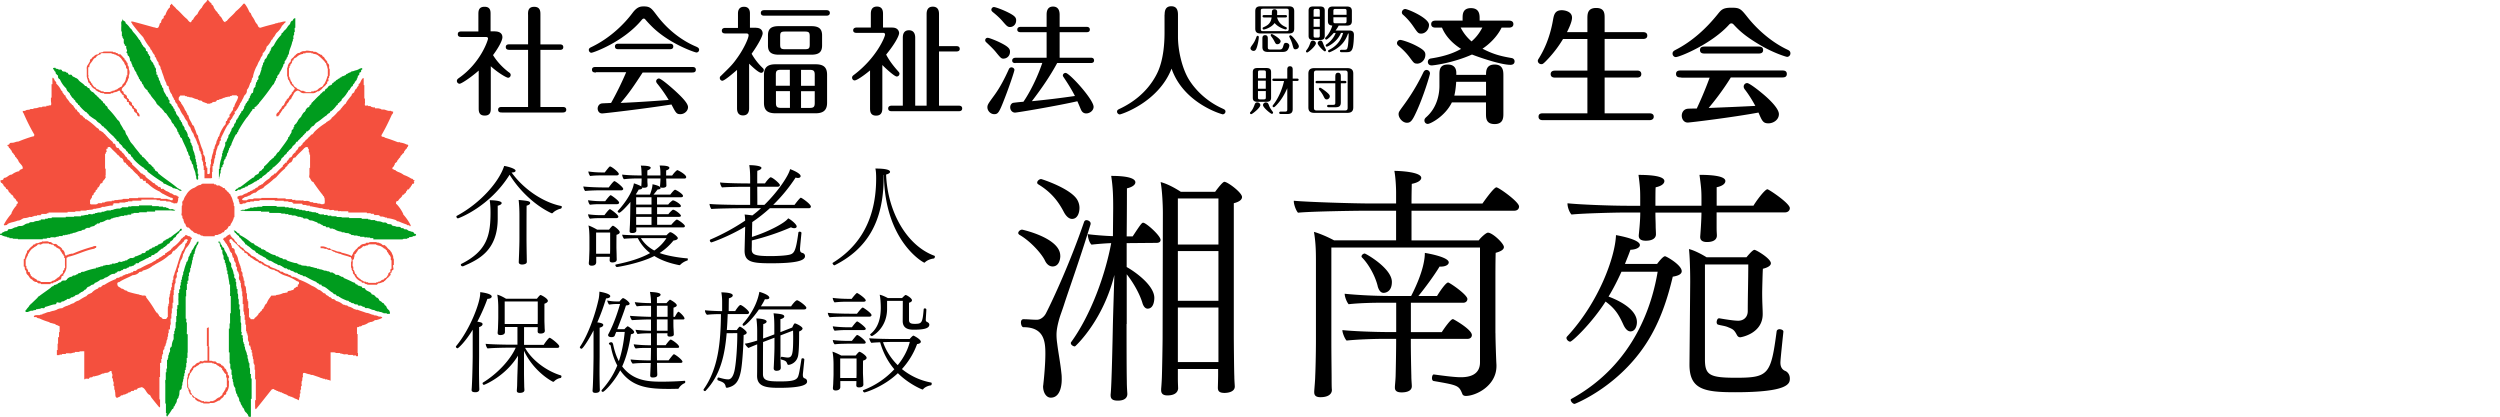
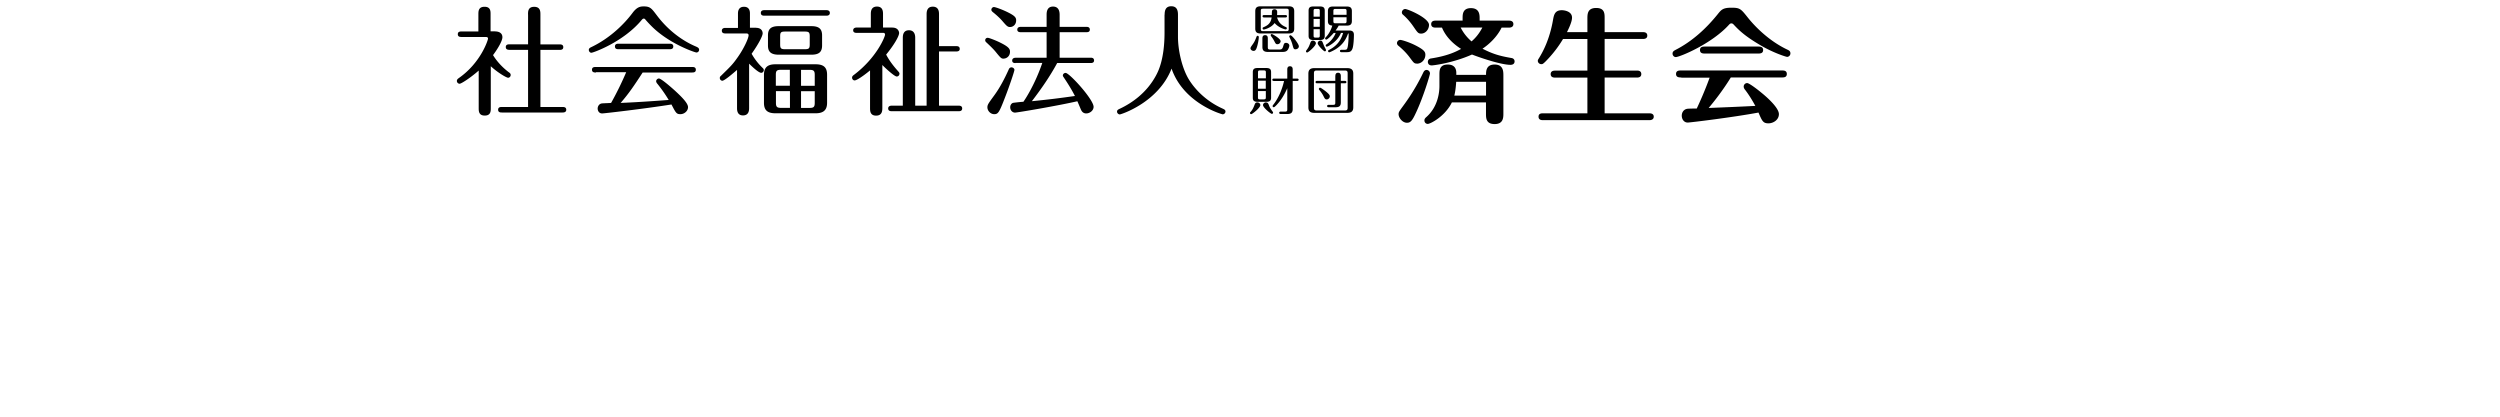
<svg xmlns="http://www.w3.org/2000/svg" viewBox="0 0 480 80">
  <path d="M240.1 9.25c0-.14.1-.28.32-.6.43-.58.56-.88.84-1.61.03-.09.1-.17.19-.17.12 0 .24.09.24.25s-.05.83-.31 1.76c-.17.58-.32.89-.68.89-.3.01-.61-.22-.61-.52Zm8.39-3.76c0 .79-.44.94-1.06.94h-5.36c-.71 0-1.06-.23-1.06-.94V2.16c0-.76.4-.95 1.06-.95h5.36c.74 0 1.06.26 1.06.95zm-1.05-3.37c0-.36-.08-.45-.45-.45h-4.47c-.38 0-.45.1-.45.45v3.39c0 .37.08.47.45.47h4.47c.38 0 .45-.1.45-.47zm-4.02 6.92c0 .37.09.47.47.47h1.76c.34 0 .56-.06.71-.58.17-.57.22-.7.57-.7.31 0 .62.22.62.52 0 .19-.13.57-.29.8-.24.35-.58.42-1.07.42h-2.75c-.73 0-1.06-.26-1.06-.95V7.41c0-.19 0-.66.52-.66s.52.45.52.66v1.65Zm-.73-5.69c-.09 0-.28-.03-.28-.23 0-.21.19-.23.28-.23h1.5c0-.17.01-.69.04-.8.04-.14.19-.31.48-.31.49 0 .51.41.51.55 0 .19-.01.42-.02.56h1.62c.09 0 .28.03.28.23 0 .21-.19.23-.28.23h-1.62c.34 1.2 1.15 1.62 1.7 1.85.12.05.17.12.17.22 0 .13-.11.23-.22.23-.16 0-1.39-.35-2.12-1.23-.15.19-.49.65-1.35 1.02-.34.15-.67.23-.74.23-.1 0-.22-.08-.22-.23s.11-.19.23-.24c.49-.22 1.35-.58 1.5-1.85h-1.47Zm1.5 3.19c.15 0 1.69.89 1.69 1.37 0 .3-.28.58-.62.58-.28 0-.36-.14-.57-.55-.15-.28-.32-.58-.53-.84-.06-.08-.19-.29-.19-.34 0-.13.11-.23.23-.23Zm4.56 2.93c-.37 0-.4-.16-.61-.93-.16-.58-.36-.98-.57-1.42-.03-.06-.04-.09-.04-.13 0-.11.1-.22.24-.22.32 0 1.61 1.68 1.61 2.11 0 .39-.36.58-.63.58Zm2.23.61c-.13 0-.23-.1-.23-.22 0-.06.04-.14.06-.18.45-.56.57-.89.79-1.5.09-.25.23-.38.48-.38.29 0 .57.24.57.51 0 .51-1.46 1.77-1.68 1.77Zm3.37-3.19c0 .57-.28.79-.91.79h-1.28c-.71 0-.91-.29-.91-.79V2.03c0-.6.3-.79.91-.79h1.28c.68 0 .91.26.91.79zm-.95-3.69V2.12c0-.34-.06-.41-.41-.41h-.37c-.34 0-.41.08-.41.41V3.2zm-1.19.44v1.5h1.19v-1.5zm0 1.97v1.2c0 .32.05.41.41.41h.37c.35 0 .41-.09.41-.41v-1.2zm2.15 4.25c-.18 0-1.36-1.15-1.36-1.56 0-.25.21-.5.53-.5.3 0 .36.14.6.79.06.19.19.44.43.9.03.05.03.1.03.13 0 .12-.09.24-.23.24m3.11-3.54c-.71 1.74-2.53 2.64-2.71 2.64-.12 0-.22-.1-.22-.23 0-.12.08-.18.15-.22.82-.54 1.5-1.42 1.76-2.19h-.37c-.48.56-1.23 1.28-1.43 1.28-.12 0-.23-.1-.23-.23 0-.08.06-.15.12-.21.6-.61 1.05-1.48 1.26-2.25-.56-.04-.84-.26-.84-.88V2.14c0-.68.36-.89.98-.89h2.64c.71 0 .98.27.98.89v1.89c0 .68-.35.89-.98.89h-1.55c-.18.34-.39.65-.6.94h2.63c.62 0 .89.27.89.82 0 .62-.06 2.09-.28 2.66-.25.67-.65.68-1.28.68h-.84c-.1 0-.28-.03-.28-.23s.19-.23.28-.23h.58c.4 0 .5-.08.58-.37.19-.57.23-2.38.23-2.51 0-.17-.02-.23-.1-.29-.3.88-.87 2.15-2.49 3.12-.37.22-1.01.53-1.13.53-.1 0-.23-.08-.23-.23 0-.14.11-.19.21-.24 1.98-.98 2.47-2.57 2.68-3.25h-.44v-.03Zm1.07-3.48v-.71c0-.32-.08-.42-.42-.42h-1.69c-.35 0-.42.1-.42.42v.71zm-2.53.47v.74c0 .32.06.42.42.42h1.69c.35 0 .42-.11.42-.43v-.73zm-15.78 18.61c-.12 0-.23-.1-.23-.23 0-.09.06-.15.1-.19.42-.47.57-.84.82-1.49.06-.18.22-.35.49-.35.32 0 .58.26.58.52-.01.52-1.55 1.74-1.76 1.74m3.82-3.16c0 .57-.27.79-.91.79h-1.69c-.69 0-.91-.26-.91-.79v-4.91c0-.6.3-.79.91-.79h1.69c.71 0 .91.28.91.79zm-1-3.72v-1.11c0-.32-.06-.41-.41-.41h-.69c-.35 0-.41.09-.41.41v1.11h1.52Zm-1.52.45v1.55h1.5v-1.55zm0 2v1.18c0 .32.06.41.41.41h.69c.35 0 .41-.09.41-.41v-1.18h-1.52Zm1.54 2.18c.35 0 .45.25.53.45.22.58.28.66.79 1.37a.2.2 0 0 1 .04.13c0 .15-.12.24-.23.24-.23 0-1.7-1.21-1.7-1.68-.01-.27.26-.52.56-.52Zm1.5-4.13c-.11 0-.28-.02-.28-.22 0-.21.18-.23.28-.23h2.59v-1.76c0-.3.1-.61.51-.61s.53.28.53.61v1.76h.86c.09 0 .28.02.28.23 0 .19-.19.22-.28.22h-.86v5.4c0 .76-.4.95-1.05.95h-1.26c-.09 0-.28-.03-.28-.23 0-.21.19-.23.28-.23h.8c.38 0 .47-.1.47-.45v-4.05c-.51 1.16-1.14 2.25-2.01 3.18-.15.16-.45.48-.58.48-.11 0-.23-.09-.23-.22 0-.09.04-.13.1-.22.91-1.13 1.69-2.79 2.1-4.6h-1.96v-.02Zm15.26 5.07c0 .73-.35 1.06-1.15 1.06h-6.33c-.96 0-1.14-.5-1.14-1.06v-6.47c0-.68.3-1.06 1.14-1.06h6.33c.98 0 1.15.53 1.15 1.06zm-1.08-6.55c0-.37-.12-.52-.52-.52h-5.42c-.32 0-.53.06-.53.52v6.63c0 .35.11.52.53.52h5.42c.36 0 .52-.11.52-.52zm-2.36.56c0-.17 0-.65.52-.65s.53.47.53.65v.91h.79c.1 0 .28.03.28.23 0 .21-.18.23-.28.23h-.79v3.67c0 .61-.23.93-.97.93h-1.36c-.08 0-.3 0-.3-.23s.22-.23.3-.23h.84c.36 0 .43-.1.43-.43v-3.71h-3.51c-.09 0-.28-.02-.28-.23s.19-.23.28-.23h3.51v-.91zm-1.66 4.47c-.32 0-.42-.23-.64-.68-.12-.25-.45-.77-.76-1.11-.08-.1-.11-.16-.11-.22 0-.12.11-.24.24-.24.16 0 .82.5 1.02.65.84.67.84.84.84 1.03 0 .26-.27.57-.6.57ZM95.03 6.03c.71 0 1.43.27 1.43 1.12s-1.23 2.68-1.8 3.43c.29.47 1.18 1.88 3 3.27.24.16.39.29.39.55 0 .31-.25.53-.49.53-.31 0-1.94-.94-3.33-2.21v8.04c0 .57 0 1.43-1.16 1.43s-1.16-.88-1.16-1.43v-7.21c-1.67 1.47-3.37 2.53-3.66 2.53s-.53-.25-.53-.53c0-.29.2-.43.39-.57C92.36 12 93.7 7.65 93.7 7.43c0-.33-.27-.33-.53-.33h-4.51c-.29 0-.76 0-.76-.53s.47-.53.76-.53h3.19V2.75c0-.57 0-1.45 1.18-1.45s1.16.88 1.16 1.45v3.27h.84Zm6.35-3.25c0-.57 0-1.47 1.18-1.47s1.2.88 1.2 1.47v5.74h3.68c.2 0 .71 0 .71.53s-.49.53-.71.53h-3.68v10.96h4.23c.24 0 .73 0 .73.53s-.53.53-.73.53H96.37c-.24 0-.73 0-.73-.53s.49-.53.73-.53h5.02V9.57h-3.55c-.2 0-.73 0-.73-.53s.49-.53.73-.53h3.55V2.77Zm32.34 7.3c-.29 0-5.39-1.72-8.76-5.19-.31-.31-.84-.88-1.08-1.18-.06-.06-.14-.14-.27-.14-.16 0-.27.1-.43.29-3.49 4.19-9.27 6.27-9.64 6.27-.25 0-.49-.25-.49-.55s.25-.43.55-.57c3.65-1.76 6.31-4.49 7.8-6.47.88-1.2 1.51-1.31 2.21-1.31 1.22 0 1.49.39 2.45 1.65 3 4.02 6.51 5.62 7.62 6.08.25.12.55.25.55.59 0 .35-.29.53-.51.53m-19.28 3.84c-.29 0-.78 0-.78-.53s.47-.53.78-.53h18.4c.29 0 .76 0 .76.53s-.47.53-.76.53h-9.45c-1.71 2.63-2.68 4.06-4.23 5.84 2.9-.12 5.76-.31 9.23-.57-.55-.9-1.12-1.78-2.12-3.04-.18-.2-.29-.39-.29-.55 0-.27.25-.53.53-.53.43 0 2.29 1.63 2.96 2.23 1.16 1.06 2.63 2.45 2.63 3.27 0 .74-.71 1.35-1.47 1.35s-.88-.27-1.71-1.86c-5.47.86-12.95 1.72-13.31 1.72-.61 0-.86-.53-.86-.94 0-.33.2-.88.78-.98.29-.04 1.43-.06 1.8-.1a60 60 0 0 0 2.9-5.9h-5.8v.04Zm14.07-5.53c.29 0 .76 0 .76.53s-.47.53-.76.53h-9.68c-.29 0-.76 0-.76-.53s.47-.53.76-.53zm16.63-3.05c1.12 0 1.29.74 1.29 1.06 0 .49-.73 1.96-2.12 3.92.31.55 1.02 1.71 2.18 2.78.1.1.16.24.16.35 0 .29-.25.53-.49.53-.53 0-1.86-1.29-2.33-1.76v8.53c0 .41-.04 1.41-1.18 1.41s-1.14-1.08-1.14-1.41v-7.33c-.63.55-2.39 2.08-2.82 2.08-.27 0-.49-.25-.49-.53 0-.04 0-.24.16-.35 1.94-1.9 2.29-2.21 3.33-3.7 1.16-1.65 2.04-3.59 2.04-4.15 0-.25-.18-.35-.43-.35h-4.08c-.2 0-.63-.04-.63-.53 0-.45.41-.53.63-.53h2.47V2.63c0-.29 0-1.33 1.16-1.33s1.14 1.06 1.14 1.33v2.7h1.16Zm13.56-3.39c.2 0 .63.06.63.53s-.43.53-.63.53h-11.99c-.24 0-.63-.06-.63-.53s.43-.53.63-.53zm.1 17.78c0 1.53-.84 2.02-2.23 2.02h-7.66c-1.59 0-2.23-.61-2.23-2.02v-5.37c0-1.53.82-2.02 2.23-2.02h7.66c1.59 0 2.23.61 2.23 2.02zm-.96-11.01c0 1.29-.63 1.78-2.06 1.78h-6.27c-1.67 0-2.06-.73-2.06-1.78V6.8c0-1.29.63-1.78 2.06-1.78h6.27c1.53 0 2.06.59 2.06 1.78zm-6.19 7.74V13.4h-1.71c-.84 0-.98.25-.98.98v2.08h2.68Zm-2.67 1.04v2.23c0 .74.16.98.98.98h1.71V17.5h-2.68ZM155.47 7c0-.78-.16-.94-.94-.94h-3.8c-.82 0-.94.18-.94.94v1.51c0 .74.12.94.94.94h3.8c.82 0 .94-.2.94-.94zm.96 9.47v-2.08c0-.74-.16-.98-.98-.98h-1.65v3.06zm-2.63 1.04v3.21h1.65c.82 0 .98-.24.98-.98v-2.23zM171.36 5.3c1.04 0 1.27.74 1.27 1.04 0 .61-.98 2.31-2.49 4.14.61 1.18 1.43 2.23 2.31 3.21.18.2.25.31.25.45 0 .27-.2.55-.53.55-.43 0-2.21-1.63-2.76-2.21v8.19c0 .53 0 1.53-1.2 1.53s-1.16-1-1.16-1.53v-7.15c-1.43 1.18-2.59 1.92-2.96 1.92-.27 0-.49-.24-.49-.53 0-.25.16-.39.35-.53 4.41-3.33 5.98-7.35 5.98-7.72s-.29-.35-.41-.35h-5.08c-.2 0-.63-.04-.63-.49s.43-.53.63-.53h2.76V2.73c0-.43 0-1.47 1.18-1.47s1.16 1.06 1.16 1.47v2.55h1.8v.02Zm1.98 14.99V7.24c0-.61.16-1.43 1.18-1.43 1.18 0 1.2 1.14 1.2 1.43v13.05h2.19V2.69c0-.71.24-1.41 1.18-1.41 1.02 0 1.2.76 1.2 1.41v6.17h3.35c.18 0 .63.02.63.53 0 .45-.43.49-.63.49h-3.35v10.41h3.82c.2 0 .63.04.63.53s-.43.53-.63.53h-12.95c-.18 0-.63-.04-.63-.53 0-.45.43-.53.63-.53h2.19Zm19.37-9.03c-.43 0-.53-.06-1.47-1.22-.45-.57-1.2-1.29-1.88-1.92-.12-.1-.2-.24-.2-.39 0-.24.16-.47.49-.47.25 0 1.29.41 2.02.74 1.9.9 2.25 1.33 2.25 1.9.02.86-.63 1.35-1.22 1.35Zm2.06 2.16c0 .25-.94 3.06-1.8 5.27-1.12 2.92-1.33 3.23-2.08 3.23-.71 0-1.31-.65-1.31-1.31 0-.49.16-.71 1.23-2.18 1.18-1.59 2.1-3.39 2.9-5.17.1-.2.27-.33.49-.33.25 0 .57.2.57.49m-.84-8.23c-.47 0-.69-.25-1.41-1.08-.55-.65-1.29-1.31-1.94-1.82-.1-.1-.24-.24-.24-.41 0-.31.27-.53.49-.53.24 0 1.43.41 2.53.94 1.41.69 1.74 1.04 1.74 1.59.02.82-.57 1.31-1.18 1.31Zm1.04 6.92c-.24 0-.63-.04-.63-.49s.43-.53.63-.53h5.98V6.18h-5c-.24 0-.63-.06-.63-.49 0-.47.43-.53.63-.53h5V2.85c0-.39 0-1.59 1.23-1.59s1.27 1.18 1.27 1.59v2.31h5.17c.18 0 .63.02.63.53 0 .47-.43.49-.63.49h-5.17v4.9h5.98c.18 0 .63.02.63.53 0 .47-.45.49-.63.49h-6.45c-1.41 2.61-3.08 5-4.86 7.33 3.33-.33 5.23-.57 8.27-1-.92-1.78-1.86-3.12-2.08-3.47-.2-.29-.24-.35-.24-.47 0-.27.24-.49.53-.49.73 0 5.37 5.1 5.37 6.51 0 .74-.76 1.27-1.41 1.27-.53 0-.82-.31-1-.69-.12-.27-.59-1.41-.71-1.65-3.63.84-11.5 2.18-11.97 2.18-.53 0-.92-.47-.92-1.02 0-.49.31-.82.61-.86.29-.04 1.27-.16 1.92-.2.27-.35 2.19-3.23 3.63-7.45h-5.15Zm28.64-9.3c0-.71.14-1.61 1.27-1.61 1.02 0 1.29.71 1.29 1.61v4.25c0 2.51.73 5.9 2.04 8.11 1.16 1.92 3.29 4.21 6.49 5.66.33.16.59.25.59.59 0 .31-.29.53-.53.53-.14 0-7.51-2.08-9.82-8.78-2.53 6.51-9.72 8.8-9.94 8.8-.25 0-.53-.24-.53-.53 0-.33.24-.43.63-.61 2.18-1.04 5.04-2.96 6.86-6.35.39-.73 1.63-3.04 1.63-8.23V2.81zm48.45 9.4c-.55 0-.64-.17-1.35-1.12-.43-.59-1.14-1.43-2.26-2.34-.12-.1-.23-.29-.23-.45 0-.4.33-.64.64-.64.24 0 1.64.4 2.95 1.07 1.62.84 1.86 1.22 1.86 1.79-.01.98-.77 1.7-1.61 1.7Zm2.5 1.87c0 .31-1.29 4.55-2.64 7.44-.76 1.67-1.1 2.05-1.79 2.05-.86 0-1.6-.95-1.6-1.64 0-.4.1-.53.93-1.67 2.09-2.83 3.31-5.29 3.83-6.38.1-.19.26-.45.62-.45.36.01.64.32.64.64Zm-1.69-7.63c-.57 0-.67-.15-1.52-1.39-.69-1-1.39-1.73-2-2.26a.54.54 0 0 1-.19-.4c0-.4.33-.67.64-.67.5 0 4.57 1.73 4.57 3.05 0 .91-.71 1.67-1.5 1.67m5.88 13.23c-1.29 2.64-4.11 4.11-4.62 4.11-.31 0-.64-.23-.64-.67 0-.29.15-.42.26-.55 2.43-2.07 2.62-5.04 2.62-6.05v-2.15c0-.86 0-1.98 1.62-1.98.34 0 1.62.04 1.62 1.6v.38h5.71c0-.67 0-1.98 1.64-1.98s1.69 1.26 1.69 2.07v7.31c0 .78 0 2.05-1.67 2.05s-1.67-1.14-1.67-2.05v-2.11h-6.56ZM275.59 5.3c-.14 0-.8 0-.8-.67 0-.62.57-.67.8-.67h5.23v-.48c0-.69 0-1.92 1.6-1.92s1.67 1.22 1.67 1.92v.48h5.67c.26 0 .81.07.81.67s-.57.67-.81.67h-1.45c-.88 1.79-2.38 3.19-3.67 4.05 2 1.03 3.35 1.41 5.57 1.79.59.1.59.59.59.64 0 .57-.5.67-.78.67-1.62 0-5.21-1.14-7.4-1.98-3.64 1.62-7.38 2.09-7.73 2.09-.72 0-.74-.59-.74-.67 0-.38.24-.62.62-.67 3.1-.48 4.72-1.26 5.76-1.83-.62-.4-2.69-1.73-3.67-4.09h-1.28Zm9.73 13.05v-2.64h-5.73c-.1 1.62-.31 2.45-.36 2.64zm-4.87-13.06a8.5 8.5 0 0 0 2.09 2.66c.67-.59 1.39-1.35 2.07-2.66h-4.17Zm24.33 16.48V14.9h-6.24c-.24 0-.81-.05-.81-.67s.57-.67.81-.67h6.24V7.49h-4.68c-.78 1.31-1.71 2.55-2.74 3.67-1.07 1.16-1.19 1.16-1.41 1.16-.4 0-.69-.31-.69-.64 0-.15.02-.19.26-.57.69-1.14 2-3.48 2.66-7.29.17-.93.33-1.86 1.69-1.86.4 0 1.96.17 1.96 1.43 0 .91-.84 2.5-.97 2.78h3.92V3.6c0-.88 0-2.07 1.69-2.07s1.62 1.19 1.62 2.07v2.57h7.38c.26 0 .81.05.81.67 0 .57-.53.64-.81.64h-7.38v6.07h6.26c.24 0 .78.07.78.67s-.53.67-.78.67h-6.26v6.87h8.62c.24 0 .81.05.81.64s-.55.67-.81.67h-20.5c-.26 0-.81-.05-.81-.67s.55-.64.81-.64h8.56Zm38.36-10.85c-.24 0-2.55-.76-4.76-2.02-3.43-1.96-4.59-3.19-5.59-4.26-.07-.05-.17-.15-.36-.15-.21 0-.29.1-.4.19-3.33 3.73-9.54 6.28-10.28 6.28-.34 0-.62-.31-.62-.67 0-.38.24-.53.59-.72 3.16-1.62 5.83-4.05 8.07-6.83.69-.86 1-1.26 2.64-1.26s1.81.21 3.14 1.88c1.19 1.5 3.92 4.45 7.69 6.21.19.1.5.24.5.67 0 .47-.4.68-.61.68Zm-20.34 3.95c-.38 0-1 0-1-.67s.59-.67 1-.67h19.3c.38 0 .97 0 .97.67s-.59.67-.97.67h-9.78c-1.54 2.5-3.21 4.62-4.26 5.86 2.91-.12 6.05-.24 8.97-.4-.15-.24-.88-1.67-1.98-3.1-.12-.14-.26-.36-.26-.61 0-.36.29-.67.67-.67.4 0 2.09 1.31 2.66 1.79 1.48 1.19 3.43 3.05 3.43 4.17s-1.1 1.77-2 1.77c-1.03 0-1.22-.43-1.92-2.07-5 .93-13.15 1.92-13.59 1.92-.69 0-1.14-.61-1.14-1.33 0-.57.34-1.28 1.22-1.33.26-.02 1.43-.04 1.66-.04.43-.91 1.5-3.24 2.47-5.92h-5.43v-.02Zm14.73-5.93c.38 0 .99 0 .99.67s-.61.67-.99.67h-10.16c-.36 0-.97 0-.97-.67s.59-.67.97-.67z" />
-   <path d="M0 0h480v80H0z" style="fill:none" />
-   <path d="M36.09 43.63c.25.14.46.37.62.62h.12c.25.16.35.46.74.51s.3.25.6.23.28.23.51.25h.23c0 .14.23.09.37.12h1.94v-.12c0-.23.69 0 .74-.25.28-.02.55-.16.74-.37.16.02.32-.07.37-.23 0-.09.14-.12.14-.23h.12c.21-.12.37-.28.48-.51v-.12c.09 0 .12-.12.25-.12a.34.34 0 0 0 .23-.37c.28-.37.48-.78.6-1.22v-.12h.12v-1.96c.02-.09-.02-.21-.12-.23v-.46c-.23-.46-.28-1.11-.6-1.48 0-.37-.32-.32-.37-.6-.21-.12-.37-.3-.51-.51-.09 0-.21-.09-.23-.23s-.16-.16-.39-.12c0-.25-.3-.23-.48-.37s-.23-.16-.51-.12c-.28.05-.23-.23-.48-.23h-.23v-.12h-2.05c-.14 0-.35 0-.37.12s-.16 0-.12.12c-.69 0-.9.48-1.45.62-.6.28-1.08.76-1.38 1.34-.23.28-.39.62-.48.97-.21.14-.3.39-.23.62v.37c-.16 0-.09.3-.12.51v.85c0 .18-.16.65.12.62v.25c0 .18.09.37.23.48-.02.16.02.35.12.48-.02.16.09.32.25.37 0 .09 0 .23.09.25-.09.32.25.23.25.48m39.67 7.15v-.99c0-.21-.14-.23-.12-.48 0-.14-.02-.25-.09-.37 0-.14-.09-.16-.12-.25-.05-.23-.18-.46-.37-.6v-.12c-.3-.18-.55-.44-.74-.74-.23 0-.14-.32-.48-.25-.35.07-.37-.35-.76-.35a.62.62 0 0 0-.58-.12c0-.09-.09-.14-.28-.12h-.76c-.16 0-.44 0-.48.12h-.39s-.23 0-.23.12-.25 0-.25.12c-.32-.02-.65.12-.85.37 0 0 0 .09-.12.09s-.12.12-.25.12c-.09.21-.28.39-.48.51 0 .09-.12.12-.12.23h-.12v.12c-.23.12-.23.42-.37.6-.16.18 0 .3-.23.23s-.14 0-.12-.09c-.55-.21-1.13-.37-1.73-.51-.16-.18-.53-.18-.85-.23-.35-.16-.71-.28-1.11-.37-.23 0-.14-.35-.48-.23H63c-.3-.21-.62-.32-.97-.37h-.48v.35h.35c.39 0 .44.21.85.09.02.09.12.16.23.14H63c0 .16.3.09.51.12s.42.37.85.37v.12c.44 0 .58.23.97.23.55.3 1.29.37 1.82.62.12 0 .25 0 .25.14s.14.18.12.35 0 .3-.12.51v.76c0 .14 0 .35.12.37-.05.23.05.48.23.62 0 .3 0 .51.25.6.23.62.71 1.11 1.34 1.36.09 0 .16.09.12.23h.51v.12c.16 0 .16.16.37.14h.12c0 .14.23.09.37.12h1.59v-.12s.16 0 .14-.14c.3 0 .6-.09.85-.23.16.02.32-.07.37-.23h.12v-.12h.12c.14-.25.37-.46.62-.62v-.12h.12c0-.23.32-.16.23-.48s0-.16.14-.25 0-.42.23-.48.23-.28.12-.62v-.37m-.58 1.34c-.16.09-.37.18-.37.48s0 .14-.12.14c-.07.3-.3.53-.6.6-.05.12-.14.21-.23.25-.44 0-.44.44-.97.37v.12h-.37v.12h-1.36c-.09 0-.23 0-.23-.12h-.37v-.12c-.44.09-.53-.14-.76-.23s-.3-.25-.48-.37h-.12a.74.74 0 0 0-.37-.37v-.16c-.23 0 0-.39-.37-.35-.05-.25-.14-.51-.23-.74h-.12v-.62c-.28-.16 0-.85-.14-1.22 0-.07.02-.14.09-.14h.05v-.09h.12c0-.37.12-.44.12-.74s0-.23.12-.25.23-.32.37-.48.09-.16.14-.23c.02-.09.12-.18.23-.25s.14 0 .23-.09c.18-.12.35-.23.48-.37 0-.09.09-.14.25-.09s.37-.23.74-.16v-.09h.12c0-.09 0-.16.12-.12h1.36v.12h.23v.09c.37.02.71.14.99.37.16 0 .18.23.37.25h.12c.07.16.21.3.37.37v.23c.28.16.28.6.6.74-.02.09.02.21.12.23v.6c.16 0 .14.21.14.37v1.22c0 .09 0 .16-.14.12a.9.9 0 0 0-.05.65l-.07-.02ZM54.87 19.37c-.07.18-.16.35-.25.51 0 .12-.09.16-.09.25-.02.09-.48.23-.48.6-.18.18-.35.39-.51.62v.12c-.21.09-.39.28-.48.48v.37h.37c0-.23.32-.16.23-.48.25-.09.3-.44.51-.6v-.14c.18-.16.46-.25.46-.6h.14c0-.23.35-.16.25-.51.28-.21.48-.51.6-.85h.14c0-.23.32-.16.23-.51h.09c0-.16.18-.3.25-.48s.09-.16.12-.23c.02-.09.32-.42.62-.51s.28.14.48.12c.21-.02 0 .16.12.14.21.16.46.25.74.23H60c.28.02.53-.07.74-.23 0 0 .16 0 .14-.14.23.07.48-.05.6-.23h.12v-.12h.12c.21-.3.46-.55.76-.74v-.12h.09c0-.23.32-.16.25-.48s.37-.09.23-.51v-.35c.09 0 .16 0 .14-.12v-.23c.14 0 .09-.23.12-.37v-.74c0-.16 0-.35-.12-.37v-.39a.58.58 0 0 0-.25-.6s-.14-.09-.09-.23c.02-.14-.37-.48-.51-.71a.51.51 0 0 0-.37-.37c-.09-.18-.18-.39-.51-.37 0 0 0-.14-.12-.12s-.46-.37-.83-.42h-.35c0-.16-.25-.09-.42-.12-.16-.02-.99-.21-1.11 0h-.21c-.28-.02-.53.07-.74.23-.09 0-.14 0-.12.12a.64.64 0 0 0-.62.23h-.12v.12c-.09 0-.09.14-.23.14-.16.25-.35.46-.6.6v.12h-.14c0 .23 0 .51-.23.62-.18.21-.32.44-.37.71v.25h-.12v1.73h.12v.25c0 .21.09.39.25.51 0 0 0 .23.12.23 0 .3.21.37.23.6h.14v.12c.23.16.44.37.6.62v.12a.34.34 0 0 0-.23.37h-.12c0 .25-.32.16-.23.51-.3.21-.51.51-.62.85h-.14c0 .23-.32.16-.23.48h-.16m.88-4.01v-.23h-.14v-.37h-.12v-1.59s0-.14.12-.12v-.37h.14v-.23c.12-.16.35-.3.35-.6s.16-.18.25-.25c0-.42.37-.44.6-.6.32-.35.76-.58 1.25-.62v-.12h.48v-.12h1.11v.12h.37v.12c.3-.02.6.07.85.23.44.32.85.71 1.22 1.11 0 0 0 .14.12.12s0 .23.14.23.16.3.23.48.18.3.14.62h.09v1.48h-.09c-.09.46-.28.92-.51 1.34 0 .09 0 .14-.12.12-.14.23-.21.53-.51.62s-.12.12-.23.12c-.18.09-.35.23-.48.37-.21.18-.46.28-.74.23v.12h-.51v.14h-1.11v-.14c-.16 0-.35 0-.37-.12h-.51c-.16-.3-.71-.23-.85-.6a.86.86 0 0 1-.6-.62c-.14 0-.18-.14-.25-.23a.34.34 0 0 0-.23-.37c-.02-.12 0-.25-.09-.25ZM43.98 72.53v-.12c0-.23-.09-.39-.25-.48v-.23a.34.34 0 0 0-.23-.37c0-.3-.14-.53-.37-.6a.84.84 0 0 0-.65-.62c0-.23-.32-.35-.6-.37s-.28-.14-.37-.23a.42.42 0 0 0-.37-.12.68.68 0 0 1-.48-.12h-.48v-2.72h-.09v-3.69c-.21 0-.23.12-.37.14v3.44h.12v2.81h-.37c-.37-.09-.35.21-.71.12-.37-.09-.42 0-.51.23h-.12c-.3.07-.55.23-.71.51-.32.07-.55.3-.62.62h-.12c0 .23-.28.3-.25.6.02.3-.16.23-.23.37s-.14.18-.14.37v.37c-.16 0-.12.18-.12.37v1.34c-.02.21.09.39.25.51 0 .18 0 .46.09.51s0 .23.12.23c-.02.16.09.32.25.37.12 0 .14.09.23.14 0 .28.23.51.51.51 0 .09.09.12.12.23.05.14.16.23.3.23.09.16.25.21.51.23.21.18.46.25.71.23v.12h1.22v-.09h.48c.28.02.55-.07.76-.23.16 0 .3-.18.48-.23.16.02.32-.09.37-.23.18-.23.51-.32.62-.62s.14-.18.25-.25a.34.34 0 0 0 .23-.37c0-.09 0-.23.14-.23.21-.35.32-.71.37-1.11v-.51c.02-.16.02-.32 0-.51h-.09v-.48m-.53 1.84c0 .37-.28.58-.37.85a.65.65 0 0 0-.25.37c0 .3-.39.32-.51.62h-.12c-.28.12-.51.28-.71.48-.12.09-.23.14-.37.14 0 0 0 .12-.09.12h-.51c-.14.28-.78 0-1.11.12h-.12v-.12h-.48v-.12c-.3 0-.37-.21-.62-.23-.18-.16-.39-.28-.6-.37h-.12c-.12-.21-.28-.39-.51-.51v-.12c0-.16-.23-.16-.23-.37-.02-.18 0-.48-.23-.51 0-.21-.12-.21-.14-.37h-.09a3.2 3.2 0 0 1 0-.62h-.05v-.97h.09c0-.14 0-.35.12-.37-.09-.37.21-.37.14-.74.32-.12.32-.58.62-.71v-.14c.05-.16.18-.3.37-.37h.12c.16-.3.6-.3.74-.62.16 0 .23-.16.48-.12h.23c0-.14.18-.14.37-.12h1.34v.12c.39-.09.37.21.76.12.09.32.58.32.71.62h.23c0 .16.16.18.23.25v.23c.32.23.37.71.76.85v.62c.14 0 .14.18.14.37v1.11c0 .14.09.42-.09.44l-.14.05Zm-26.31-58.6s0 .14.14.12 0 .32.23.37c.23.02.09 0 .09.12.16.25.37.46.65.62.09 0 .21.09.23.23.21.14.42.25.62.37h.14c.09.18.37.18.6.23h.25c0 .14.16.12.37.12h.71c.09 0 .23 0 .25-.12h.23c.09 0 .23 0 .25-.12s.35 0 .37-.12c.44 0 .46-.28.85-.25.12.16.12.46.37.51 0 .32.25.23.37.37v.16c0 .37.3.46.51.62s0 .14.12.12v.37c.14 0 .28.02.37.09v.14c0 .35.28.44.48.6.21.16 0 .16.12.14 0 .3.18.37.37.48v.12c0 .37.28.44.48.62.21.16 0 .14.12.12-.02.23.14.46.37.48h.12c.05-.35-.16-.69-.48-.85v-.16c0-.37-.28-.46-.48-.62-.21-.16 0-.14-.12-.12v-.25c-.18 0-.23-.18-.37-.23v-.14c0-.35-.28-.44-.51-.62-.23-.16 0-.14-.09-.12v-.23c-.18 0-.21-.21-.37-.23v-.14c0-.37-.28-.44-.51-.6s0-.16-.12-.12c0-.14-.02-.28-.12-.37q-.09 0-.12-.12h-.12v-.37c.12-.21.28-.37.48-.51 0-.09.12-.21.25-.23v-.12c.14-.37.44-.6.48-1.11.14 0 .14-.18.14-.37v-.23c.18-.39.18-.83 0-1.22v-.23c0-.18-.09-.39-.23-.51v-.23a.355.355 0 0 0-.25-.37c.09-.32-.23-.23-.23-.51h-.14v-.23c-.21-.12-.37-.3-.48-.51-.23 0-.16-.35-.48-.25-.32.09-.23-.35-.65-.23 0-.14-.16-.14-.28-.18h-.28c0-.16-.23-.09-.37-.12H20.1c-.16 0-.32 0-.37.12h-.23c-.09.16-.46 0-.51.23s-.3.18-.48.23c-.16.05-.37.18-.51.37a.57.57 0 0 0-.37.37c-.16.09-.37.16-.37.48.02.3-.25.3-.25.6 0 0-.12 0-.12.12-.21.23-.28.55-.23.85v1.45c.05.25.14.51.23.76 0 .14.05.25.12.37m.14-2.95c-.02-.28.07-.53.23-.74.16-.18.32-.39.44-.6q.18-.315.48-.48c.09 0 .16 0 .14-.12.21-.28.51-.46.85-.51 0-.21.21-.28.51-.23h1.45c.09 0 .23 0 .23.12q.27-.03.51.12c.3 0 .37.21.6.25.23.05.53.37.74.6.09.18.21.35.37.51 0 0 0 .14.12.12.05.28.18.53.37.71v.37c.09 0 .14.09.12.23h.14v1.22h-.14v.37h-.12c0 .51-.23 1.01-.62 1.34-.12.16-.09.44-.37.51-.25.05-.12.12-.23.12-.18.09-.35.21-.51.37-.3 0-.37.18-.6.23h-.25c0 .16-.18.14-.37.12v.14H19.9v-.14h-.37c-.09 0-.16 0-.14-.12h-.23c-.14-.28-.6-.21-.74-.48v-.12h-.14a1.13 1.13 0 0 1-.48-.51s-.14 0-.09-.12v-.12c-.3 0-.18-.48-.51-.48 0-.14 0-.37-.12-.37v-.23c-.25 0 0-.44-.14-.6V12.9zM7.1 54.17s0 .14.14.12 0 .16.23.12h.37c0 .12 0 .14.12.14h1.73c0-.35.58 0 .51-.25 0 0 .12 0 .12-.12.23.05.46-.05.6-.23.35.09.23-.23.51-.23s.32-.23.37-.51v-.12c.09 0 .09-.14.23-.14s.16 0 .12-.23c.35-.42.58-.92.62-1.45v-1.59s0-.23.09-.23.16 0 .14-.12c1.84-.39 3.25-1.25 5.17-1.59q0-.12.12-.12h.09c.18-.18.18-.48-.23-.37-.09 0-.23 0-.25.09-1.34.35-2.65.81-3.92 1.36-.16 0-.44 0-.48.09h-.23c0 .18-.39 0-.39.25h-.35c0-.21-.09-.21-.09-.37s-.18-.65-.51-.74v-.14c-.18-.25-.44-.46-.74-.58-.21-.16-.3-.44-.71-.37-.42.05-.48-.35-.85-.37H9.4c-.23-.3-.95 0-1.36-.14v.14c-.44 0-.58.23-.97.23-.39.02-.21.18-.37.23-.21-.05-.37.07-.42.25-.35.23-.62.51-.85.85a.3.3 0 0 0-.25.35c0 .18-.16.3-.23.51s-.18.53-.23.85h-.16v1.45h.14c.09.23 0 .62.23.74s0 .35.12.37c0 .32.23.44.37.6.16.16.32.65.74.76.16.25.42.42.71.48h.28m-1.96-2.58h-.12v-.51h-.14V49.8h.12v-.35h.14c0-.37.23-.32.16-.62.23-.21.3-.53.51-.74.14-.21.35-.37.58-.51.21-.23.55-.28.71-.51s.37-.18.74-.09c.02-.09.12-.16.21-.14l.05.02v-.12H9.4v.12c.16 0 .44 0 .48.12h.37c.09.16.18.37.51.37 0 .28.32.16.37.37h.23c0 .14.14.18.23.23v.23c.28.16.3.6.6.74 0 .14 0 .21.14.23v.39h.14v1.34c0 .18.12.65-.14.6.14.46-.3.35-.25.74s-.21.21-.23.37-.23.09-.25.23q-.18.315-.48.48-.12 0-.14.12c-.18.09-.35.23-.48.37-.14 0-.23 0-.23.12h-.25c-.12.25-.46.25-.85.23H7.81v-.12c-.23 0-.25-.16-.48-.12h-.14c-.12-.35-.58-.35-.71-.62h-.23c0-.23-.35-.23-.37-.48-.02-.23-.09-.16-.12-.23-.02-.09 0-.35-.23-.37s-.14-.12-.14-.23-.16-.25-.16-.42Zm74.42-16.88c0-.09-.09-.14-.25-.09-.02-.18-.18-.3-.37-.28-.46-.3-.95-.55-1.45-.71-.37-.28-.78-.51-1.25-.62 0-.09 0-.14-.23-.12a.34.34 0 0 0-.37-.23.24.24 0 0 0-.25-.12c-.37-.39.3-.44.25-.85.09 0 .14-.09.12-.23s.48-.25.48-.62c.14-.14.28-.3.37-.48a.34.34 0 0 0 .23-.37c.18-.12.32-.3.44-.48.16-.05.28-.18.25-.37.14-.16.25-.32.37-.51a.34.34 0 0 0 .23-.37h.12c0-.14.05-.25.12-.37-.16 0-.16-.16-.37-.12-.39-.21-.78-.32-1.22-.37 0-.16-.3 0-.51-.09-.81-.32-1.61-.62-2.44-.85-.09-.28-.76 0-.62-.51.74-1.27 1.38-2.58 1.98-3.92.18-.14.28-.37.23-.6-.35.09-.3-.18-.6-.12-.3.07-.76-.16-1.11-.25h-.51c-.09-.16-.39-.16-.6-.23H72v-.18h-.46c0-.16-.37 0-.37-.25h-.48c0-.14-.18-.14-.37-.09-.46.09-.18-.51-.25-.74v-.62h-.12v-2.58h-.12v-1.31c-.28-.18-.58.65-.74.97-.16.05-.28.18-.25.37v.12c-.25.12-.3.44-.48.62a.34.34 0 0 0-.23.37c-.09.05-.14.16-.12.25-.21.16-.48.23-.51.6-.35.39-.67.81-.97 1.25 0 .09-.12.16-.12.23v.12c-.14 0-.16 0-.25.12s-.14.18-.23.25-.3.42-.51.6v.12c-.23 0-.23.35-.51.37-.35.46-.76.88-1.22 1.22 0 .16-.18.21-.23.37h-.14v.12c-.18 0-.3.18-.48.25-.16.07-.18.12-.25.23-.85.51-1.64 1.13-2.33 1.84 0 .16-.21.21-.25.37h-.09c-.3.09-.35.42-.62.51-.16.25-.37.46-.62.6-.12.32-.48.42-.62.74v.12c-.23 0-.23.35-.48.37-.23.02-.32.23-.37.51h-.09c0 .23-.35.23-.37.51-.02.25-.21.12-.25.23-.05.12-.32.23-.37.48-.05.16-.18.3-.35.37h-.14c0 .16-.21.18-.23.37-.02.16-.32.23-.37.51-.02.25-.14.12-.25.12q-.18.315-.48.48v.23c-.48.42-.95.85-1.36 1.36h-.12c-.25 0-.23.32-.51.37a.74.74 0 0 0-.37.37c-.12 0-.16.12-.23.23-.51.3-.97.67-1.34 1.11-.09 0-.23 0-.25.12-.3.07-.55.23-.71.51-.3 0-.44.23-.62.37a.34.34 0 0 0-.37.23.56.56 0 0 0-.51.23c-.18 0-.37.09-.48.25-.3.05-.6.18-.85.37-.16.16-.58 0-.74.23-.32-.18-.32.55-.12.51.21-.05 0 .23.12.23v.12c0 .3.23.28.14.62.16 0 .62.12.6-.12h.48c.21-.18.46-.28.74-.25h.23v-.12h.74v-.12h1.04v-.14h2.93v.12h1.73v.12h.85c0 .12.14.09.23.12h.48v.12h.25v.21H58v.12h.14v.12h.48c.21 0 .25.16.51.12h.37v.14h.23c.58.14 1.18.21 1.73.37h.39c.23.18.65.16.99.23h.37c0 .35.92-.12.97.23h.71c0 .25.44 0 .62.12h1.36v.25h3.57v.12h.74v.12h.58s.02.09 0 .12h.09v.12h.51c.18 0 .44 0 .51.12.05.12.25.23.62.14v.09c.37-.09.35.21.74.12 0 0 .12 0 .09.14h.25c.51.07.99.21 1.48.37.09.16.28.25.48.23.51.23 1.04.44 1.59.62 0 .23.44 0 .51.23s.23 0 .23-.09c-.39-.76-.88-1.48-1.45-2.1v-.12c-.32-.67-.74-1.29-1.25-1.84-.25 0-.09-.67.12-.62.23.05-.09.16-.12.23.28-.16.39-.51.62-.71s.18-.14.25-.23.21-.21.23-.37.14-.09.23-.12c.09-.02.14-.18.23-.25v-.02c.09 0 .23-.09.23-.25.02-.16.23-.21.23-.37s.16-.09.25-.12c.09-.02.14-.18.23-.25v-.09c.09 0 .21-.12.23-.25.02-.14.23-.18.23-.37s.16-.09.25-.12c.09-.02.3-.48 0-.51m-30.51 2.24c.3 0 .42-.23.6-.37s.42-.23.6-.37c.3-.05.58-.23.74-.51.67-.44 1.27-.92 1.84-1.48.18 0 .21-.18.37-.23.51-.62 1.08-1.2 1.73-1.73 0-.3.42-.35.48-.62v-.12c.25 0 .25-.32.51-.37s.39-.35.48-.62c.09-.28.23-.32.51-.37.48-.69 1.2-1.18 1.73-1.84h.12c.02-.09.09-.14.18-.16.16 0 .44 0 .42.23s0 .14.12.12v.62c.16 0 .12.3.12.48h.12v2.54h-.12v1.22c0 .21-.16.71.12.71v.12c.18.21.23.53.48.62s.21.14.25.25c.55.78 1.11 1.59 1.73 2.33 0 .23.32.16.23.48.14 0 .09.23.12.37.02.21.02.42 0 .62v.14c-.14 0-.16 0-.25.12h-.23c-.16 0-.37 0-.37-.12h-.37c-.23 0-.25-.16-.51-.12h-.46s-.02-.09 0-.14h-.51c-.28-.21-.62-.3-.97-.23h-.37c0-.25-.44 0-.62-.12h-.97v-.12c-.21 0-.65.14-.65-.12h-1.22v-.14h-1.59V38h-3.07v.09h-1.11c-.18 0-.46 0-.48.14h-.51a1 1 0 0 0-.71.23h-.51c-.69 0-.25-.46 0-.48.09-.28.62-.09.74-.37.28-.02.55-.16.74-.37.21-.07.32-.18.53-.25Zm24.25 23.77h-.37c-.3-.18-.65-.28-.97-.23v-.12c-.53 0-.81-.32-1.36-.37h-.09c-.55-.23-1.18-.39-1.73-.62-.35.12-.3-.16-.6-.09a2.46 2.46 0 0 0-1.11-.51.54.54 0 0 0-.48-.23c-.18 0-.23-.16-.51-.12-.37-.35-.83-.6-1.34-.71-.18-.14-.3-.37-.62-.37-.3 0-.16-.09-.25-.14-.09-.02-.16-.23-.37-.23h-.12c-.09-.28-.44-.3-.62-.48-.05-.18-.21-.3-.37-.25-.35-.25-.6-.62-1.11-.71-.37-.32-.76-.58-1.22-.74-.81-.51-1.68-.92-2.58-1.25v-.12c-.37 0-.37-.28-.74-.23 0-.25-.53 0-.6-.25a.56.56 0 0 0-.51-.23.54.54 0 0 0-.48-.23c-.16 0-.25-.16-.51-.14 0-.37-.58-.16-.71-.37a.62.62 0 0 0-.51-.25c-.37-.28-.95-.35-1.36-.6a.34.34 0 0 0-.37-.23c-.25-.09-.51-.21-.74-.37-.18-.14-.3-.35-.62-.37 0-.09-.09-.16-.23-.12s-.3-.35-.6-.37c-.18-.25-.44-.44-.74-.51 0 0-.09-.12-.23-.09-.35-.42-.76-.74-1.25-.97 0-.14-.12-.18-.23-.25a.64.64 0 0 0-.37-.37c-.21-.09-.39-.28-.51-.48h-.23c0-.16-.14-.16-.23-.23v-.23c-.21-.12-.37-.3-.51-.51a.51.51 0 0 0-.37-.37c0-.14-.14-.18-.23-.25v-.12c-.16 0-.14-.28-.23-.37-.35.09-.65.32-.88.6-.3 0-.37.18-.48.37.3.25.44.71.76.97 0 .12 0 .14.09.23s.23.44.37.65c.05.35.23.65.51.85q-.03.27.12.51c-.09.37.35.23.23.6.05.28.16.53.37.74v.23c-.05.23.07.48.25.62 0 .16-.16.65.12.62v.23h.12c0 .37.23.44.14.85s0 .71.23.88v.37h.12v.51c0 .46.23.58.14 1.11h.12v.97h.09v1.48h.14v1.45h.12v.6h.12v.99h.12v.48c0 .18 0 .46.14.51v1.08s0 .16.12.14V64h.12c0 .44.18.46.12.85v.14c-.02.28.07.53.23.74 0 .16-.14.65.12.62.25-.02 0 .23.12.23.12.02 0 .46.14.48v.12c.32 0-.09.58.23.51v.48c0 .23.14.28.12.51v.23c.14 0 .09.23.12.37v.51h.09c.02.07.02.16 0 .23h.12v.97h.09v1.84h.14v4.01h-.14v1.11c0 .32 0 .81.25.51.99-1.22 1.94-2.44 2.93-3.67.12-.07.25-.09.37-.09.09 0 .16 0 .12.14.3 0 .37.18.62.23h.12v.12c.37-.09.37.23.74.14 0 .16.25.14.35.23.09.09.58.16.76.37h.12v.14c.37-.09.37.18.74.12 0 .16.25.12.37.23.09.12.55.18.74.37.18.18.23-.18.23-.37v-.14h.12v-.71c.28 0 0-.44.12-.62v-.12c.28 0 0-.44.14-.6v-.12c.25 0 0-.44.09-.62v-.28c.16 0 .09-.23.14-.37v-.37c.25 0 0-.44.12-.62v-.12c0-.14.23-.14.39-.12.23.09.48.18.74.23.28 0 .37.21.74.14.51.23 1.11.35 1.59.6.3 0 .37.21.74.14 0 .32.58-.09.48.23h.39c0 .12.12.12.23.12v-5.42h.51c.18 0 .46 0 .48.12h.85v.12h.12c.39 0 .51.23.97.12.18 0 .44 0 .48.14h.88c0 .25.44 0 .6.12v.12h.37v-.62h-.07v-3.63h-.12v-.97c0-.3 0-.44.37-.37v-.12c.23 0 .53 0 .62-.23h.12c.39-.09.78-.25 1.11-.51.23 0 .25-.14.48-.12.28-.05.53-.16.74-.37h.3c.28-.09 1.52-.42.97-.6m-17.2-5.19c-.16.3-.85 0-.88.51-.44 0-.48.12-.78.09-.42.21-.88.35-1.36.37 0 .16-.3.09-.48.12h-.48c0 .09-.12.12-.12.23-.32.37-.58.78-.74 1.25-.25.16-.42.44-.48.71-.12 0-.09.16-.12.23-.02.09-.37.18-.37.51-.16.07-.3.18-.37.37-.09 0-.23.09-.23.23-.18.3-.44.55-.74.76v.12h-.12v.12h-.62c-.09 0-.09-.16-.12-.23-.02-.07-.14 0-.12-.14h-.12v-1.73h-.14v-1.34h-.12c0-.21 0-.48-.12-.48v-.62c0-.18 0-.46-.14-.51v-.37c-.09-.32 0-.76-.23-.97s0-.35-.12-.37v-.62h-.14c.02-.35-.05-.69-.23-.99v-.35c.02-.21-.09-.39-.25-.51v-.12c.09-.37-.14-.44-.12-.74-.18-.44-.35-.9-.48-1.36-.05-.44-.23-.85-.51-1.2 0-.12 0-.14-.12-.14 0-.44 0-.74-.37-.85-.37-.09-.09-.42-.25-.48-.16-.07 0-.44-.23-.51s-.09-.12-.09-.23-.14 0-.14-.14.12-.21.14-.37h.32c0 .16.23.18.25.37.55.42 1.04.92 1.45 1.45.25 0 .23.32.51.37h.09c0 .09.14.12.14.23v.14c.16.14.51.14.62.37.12.23.16.39.48.37v.14c.55.23.85.69 1.48.85.16.14.3.37.6.37s.18.23.37.25c.18.02.23.23.48.23.09.09.23.14.37.12.35.39.83.62 1.36.62.16.3.65.23.85.51.37.25.78.46 1.2.6.83.25 1.61.62 2.33 1.11.16-.02.32.07.37.23 0 .16 0 .37-.14.37-.14.02-.09.21-.09.37s-.39 0-.37.23c-.53.07-.3.62-.81.46Zm-19.43-9.45c0-.37.42-.32.12-.6h-.12v-.14c-.12 0-.16-.09-.25-.12h-.09c-.28 0-.51-.39-.76-.12v.12c-.14 0-.16.09-.25.12s-.18.14-.23.25c-.18.05-.32.18-.37.37-.37.46-.78.88-1.25 1.22-.18.07-.3.21-.37.37-.14 0-.18.14-.23.23s-.32.23-.51.37c-.18.14-.12 0-.12.12h-.12c0 .23-.39.09-.37.37s-.46.12-.48.37a.4.4 0 0 0-.3.23c-.3 0-.42.23-.58.37-.16-.02-.35.07-.39.23-.09 0-.14.09-.23.12s-.44.23-.62.37c-.76.3-1.5.67-2.21 1.08-.28.05-.53.18-.71.37 0 .21-.58 0-.6.23s-.44.09-.51.25-.48 0-.48.23c-.28-.02-.55.07-.76.23a.355.355 0 0 0-.37.25.6.6 0 0 0-.6.23c-.3 0-.51 0-.62.25-.76.28-1.5.65-2.19 1.11-.32 0-.44.21-.62.37s-.16.09-.23.09c-.18-.02-.35.09-.37.25-.48.16-.92.46-1.25.85 0 0-.21 0-.23.12-.3.05-.58.23-.74.48-.53.23-1.01.53-1.48.85-.37.09-.69.25-.97.51-.3.07-.6.18-.85.37-.09 0-.23 0-.25.09-.39.09-.78.25-1.11.51-.44 0-.85.12-1.2.37-.25 0-.3.14-.51.12-.25.05-.51.14-.74.23-.53 0-.83.32-1.36.37v.12c-.16 0-.44 0-.48.12h-.55c-.23 0-.51 0-.6.23s.3.12.48.14c.12.16.3.25.51.23.62.3 1.29.55 1.96.74.09.16.37.16.6.23s.3.09.51.12c.12.16.3.25.51.23v.12c.23 0 .37 0 .37.25v.97h-.12v.97h-.18v1.25h-.09v1.22h-.14v.97h.51v-.09h.48v-.12h.74v-.14h.62c.51.09.62-.16 1.11-.12v-.14h.85c0-.16.3-.09.51-.12h.44v5.37c.14 0 .23 0 .23-.12h.37c.39.16.3-.18.51-.23.21-.02.44 0 .51-.14.05-.14.44 0 .48-.12.48-.07.95-.23 1.36-.48.16 0 .44 0 .46-.14.35 0 .69 0 .88-.23h.09s0-.14.14-.12.28 0 .23.23c-.02.23.23.37.12.74-.09.37 0 .46.12.48v.25c0 .37.21.37.14.74s0 .44.12.48v.23c0 .18 0 .48.12.51v.23c.18.37-.09 1.25.48 1.25.18-.16.51-.16.62-.37s.46 0 .48-.23c.28 0 .53-.09.74-.25.09 0 .23 0 .23-.12s.42 0 .51-.23.58 0 .62-.23c.02-.23.51 0 .6-.25s.58-.23.85-.37c.78.21.83 1.11 1.48 1.48.14 0 .18.12.23.23s.12.14.12.23c.48.62.97 1.22 1.48 1.84.3.3.23-.16.23-.51v-.92h-.12v-4.29h.12v-1.73c.02-.12.02-.23 0-.37v-.62h.23v-.74h.12v-.6c.16 0 0-.37.23-.37v-.25c-.05-.21 0-.42.12-.6.18 0 .12-.3.14-.51.18-.14.28-.37.23-.6v.02c.21-.12.12-.51.23-.71.12-.21.14-.28.12-.51v-.12c.16 0 .12-.3.12-.48s0-.23.12-.25v-.71h.25v-.51c0-.39.23-.44.12-.85v-.71h.14v-.99h.09v-.97h.14v-1.08h.14v-1.48h.09v-.97h.09c.02-.12.02-.25 0-.37.09-.3 0-.78.25-.97v-.85h.12c-.02-.09.02-.21.12-.23v-.37c-.05-.21 0-.44.09-.62.28 0 .09-.44.14-.62s.25-.3.23-.6.23-.6.25-.97c.28-.35.46-.78.48-1.25.32-.35.37-.99.74-1.34.32-.37.58-.76.74-1.22m-1.48 1.87c-.3 0-.21.44-.37.6-.48 1.18-.76 2.51-1.25 3.69 0 .37-.28.53-.23.97s-.16.28-.14.51v.37H33v.88h-.14v.6h-.16v.23c0 .18 0 .44-.12.51v.23c0 .37-.23.44-.12.85v.74h-.12v.46c-.16 0-.09.3-.12.51v1.59h-.12c0 .09 0 .23-.12.25s0 .09-.12.12h-.65v-.12c-.12 0-.23-.12-.25-.25h-.23c0-.16-.23-.18-.23-.37v-.12c-.3 0-.16-.37-.39-.37s-.09-.23-.23-.23c-.51-.9-1.08-1.75-1.73-2.58 0 0-.09-.09-.09-.23s0-.12-.14-.12v-.12h-.74v-.12c-.37.09-.44-.12-.71-.12a19 19 0 0 1-1.96-.51.56.56 0 0 0-.51-.23c-.21-.21-.46-.35-.74-.37-.14-.23-.48-.25-.62-.48s-.09-.3-.12-.51a.34.34 0 0 1 .37-.23c.76-.55 1.73-.85 2.58-1.34.46 0 .9-.18 1.22-.51.09-.25.62 0 .71-.37.74-.16 1.41-.48 1.98-.97.16 0 .3-.16.46-.25s.44-.23.65-.37a8.4 8.4 0 0 0 1.94-1.34c.23-.14.53-.21.62-.51s.21-.18.23-.37h.09c.3 0 .28-.32.53-.37q.48-.63 1.11-1.08c0-.25.35-.23.37-.51v-.12c.16 0 .23-.18.51-.12.25.07.16.37 0 .37v.25h-.09c0 .23-.32.14-.23.46-.12.39-.28.78-.51 1.13l.02-.05ZM25.35 4.56c.67.9 1.38 1.78 2.14 2.58.37.74.83 1.45 1.36 2.08-.02.16.07.32.23.37 0 .12.09.16.12.25.02.09.23.44.37.6s.14.09.14.25c-.02.16.07.3.23.37.09.37.25.69.51.97-.05.23.05.48.25.6 0 .16.16.16.12.37-.02.21.18.37.23.62s.25.71.37 1.08c.12.44.28.85.51 1.25 0 .28.12.51.37.6.23.09 0 .51.23.62.07.37.23.69.48.97.05.28.18.53.37.74-.09.32.23.23.23.48s.23.44.37.62.09.16.09.25.23.42.37.6.09.16.12.23c.18.44.42.85.74 1.22 0 .12.09.14.12.25.02.12.23.44.37.6.12.16.25.25.25.51a2 2 0 0 0 .51.85c.12.44.32.88.62 1.22.05.32.16.6.37.85 0 .09 0 .23.12.23 0 .14.05.28.12.37.07.3.18.58.37.85 0 .18 0 .46.12.51-.05.23.05.48.25.62 0 .16 0 .44.12.48.12.02 0 .44.12.51v.3c-.09.35.16.3.12.62.18 0 .09.3.12.48v.23c.16 0 .09.3.12.51v.37h.14v1.59h1.08c.21 0 .44 0 .37-.23v-.99h.09v-1.13h.14v-.37c.28-.25.09-.97.37-1.22v-.48c.18 0 .12-.3.14-.48s.09-.3.12-.51c.12-.23.18-.48.23-.74.21-.18.35-.46.37-.74-.09-.37.35-.23.23-.6s.18-.23.12-.48c.44-.76.76-1.64 1.25-2.33h.12c-.09-.37.35-.23.23-.6-.09-.37.09-.16.14-.25h.09c-.09-.37.35-.23.25-.62 0 0 .14 0 .12-.23h.12c0-.37.35-.23.23-.6s.09-.16.12-.23c.32-.37.58-.78.76-1.22.09 0 .12-.09.09-.25.23-.25.39-.53.51-.85.21-.25.25-.65.48-.85.23-.21.42-.51.37-.97.23-.25.39-.53.48-.85 0-.16.18-.23.12-.48.16-.05.28-.18.25-.37 0-.16.16-.23.12-.51.16-.12.25-.3.23-.51.14-.6.35-1.18.62-1.73.21-.25.3-.69.48-.97s.28-.48.37-.74c.09-.25.37-.37.37-.74s.09-.14.12-.23c.28-.28.48-.6.6-.97V9c.42-.37.76-.83.97-1.36a.3.3 0 0 0 .25-.35c.35-.23.46-.67.71-.97.42-.35.74-.76.99-1.22 0-.23.32-.23.37-.51h.09c0-.23.37-.16.28-.48-.44 0-.83.16-1.22.23-.14 0-.25.02-.37.12a.78.78 0 0 0-.51.12c-.92.23-1.82.46-2.7.74-.6 0-.44-.67-.85-.85 0-.12-.09-.16-.14-.23-.16-.44-.42-.85-.71-1.22 0-.09 0-.23-.12-.23.02-.18-.09-.35-.25-.37 0-.12-.09-.14-.12-.23-.21-.53-.51-1.04-.85-1.48h-.23a9 9 0 0 1-1.48 1.48c-.48.67-1.2 1.13-1.73 1.84-.14 0-.16.09-.28.12v.12c-.6-.16-.55-.97-1.11-1.22a.34.34 0 0 0-.23-.37c-.12-.16-.18-.37-.37-.51-.18-.12-.28-.46-.48-.62-.02-.3-.21-.6-.48-.71a.27.27 0 0 0-.21-.35h-.05c-.09-.16-.44-.71-.6-.37-.16.35-.09.14-.12.23-.37.3-.67.69-.85 1.11-.37.35-.67.76-.85 1.25-.37.28-.67.65-.85 1.08-.16 0-.21.16-.28.25-.14.62-.71-.16-.85-.37-.78-.58-1.31-1.38-2.08-1.96-.23-.39-.65-.58-.85-.97h-.12c0 .25-.32.16-.25.51s-.09.14-.12.23c-.32.37-.55.78-.71 1.25 0 .12-.09.14-.12.23a.3.3 0 0 0-.25.35c0 .09 0 .23-.09.23s-.37.3-.39.62-.09.14-.09.23a.34.34 0 0 0-.23.37c0 .16-.16.16-.14.37s-.16 0-.09.12c-.3.3-.51 0-.85 0-1.34-.37-2.7-.76-4.06-1.11-.37 0-.42 0-.23.23.18.23.07.16.16.21m17.5 14.21c.3 0 .35-.21.76-.14v-.09h.46c0-.16.21-.14.37-.14v-.12h.97v.16c.16 0 .28 0 .23.23-.16.71-.62 1.11-.74 1.84h-.09c-.07.09-.12.23-.12.37 0 .37-.32.42-.37.74h-.09c0 .37-.35.23-.23.6.09.37-.25.23-.25.48h-.09c0 .23-.16.28-.14.51h-.14c-.09.12-.12.25-.09.37 0 .39-.37.53-.51.85-.3.46-.55.95-.71 1.45 0 .21-.09.23-.12.37h-.14c0 .48-.37.69-.35 1.22-.21.32-.35.71-.37 1.11h-.14c0 .71-.32 1.06-.37 1.73 0 .3-.23.25-.14.6v.62h-.12v.23c0 .18 0 .44-.09.51v.6c0 .32 0 .62-.37.51h-.12v-1.2h-.16c0-.18 0-.35-.14-.37v-.14c0-.16.16-.65-.12-.6v-.51c0-.37-.12-.71-.37-.97v-.14c.09-.37-.14-.42-.12-.71-.35-.71-.53-1.57-.85-2.33a.6.6 0 0 0-.23-.6c-.16-.28-.21-.69-.37-.97-.16-.3-.14-.76-.51-.85-.16-.58-.58-.97-.71-1.59a.355.355 0 0 0-.25-.37c0-.3-.18-.37-.23-.6s-.23-.21-.25-.37c-.16-.44-.42-.85-.71-1.22 0-.32-.25-.25-.25-.51h-.14v-.12q-.09 0-.09-.12c0-.12 0-.44.09-.51.09-.05.14-.14.14-.14s0-.12.12-.12h.85v.12h.37v.14c.39-.09.44.12.76.09.3-.02.78.37 1.34.37v.12c.23 0 .25.16.51.12.23-.02.21.12.37.12v.14c.25.05.48.14.71.23h.14c0 .09 0 .12.12.12h.51c0-.16.37 0 .37-.25.14 0 .23 0 .23-.09.32 0 .53 0 .65-.25s.42 0 .48-.23c.21-.02.55-.12.85-.3M5.88 41.67c.16 0 .35 0 .37-.09s.32 0 .37-.14h.48c0-.09 0-.14.25-.12h.48v-.12h.12v-.12h.99c0-.14.16-.14.37-.12v-.16h3.67v-.12h1.48v-.12h1.01v-.12h.74c.18 0 .46 0 .48-.12h.32c.32-.09.78 0 .97-.23h.37c.39-.16.99-.09 1.25-.37h.46c.37-.12.78-.16 1.11-.25h.48v-.21h.14v-.23h1.15v-.14h1.11c0-.16.3-.09.51-.12v-.12h.85v-.12h1.73v-.21h2.93v.12h.62c0 .16.3.09.48.12h.74v.12h.23c.32 0 .67 0 .85.25h.28c0 .28.51 0 .71.12.14-.28.23-.55.23-.85 0-.09 0-.23.09-.25s0-.23-.23-.23v-.12c-.21 0-.25-.14-.48-.12s-.18-.14-.35-.12a.65.65 0 0 0-.51-.25c-.28-.23-.6-.39-.97-.48v-.14c-.37 0-.23-.32-.62-.23-.37.09-.16-.09-.25-.12a.3.3 0 0 0-.35-.25h-.14c-.09-.3-.42-.3-.6-.51a.34.34 0 0 0-.37-.23c-.46-.46-1.04-.78-1.48-1.22 0-.37-.53-.3-.62-.62h-.23a16 16 0 0 0-1.73-1.73v-.12c0-.25-.32-.23-.37-.48-.02-.23-.14-.14-.23-.14v-.12a.51.51 0 0 1-.37-.37c0-.14-.14-.18-.23-.23s-.37-.69-.74-.85a.51.51 0 0 0-.37-.37c0-.16-.21-.18-.23-.37-.05-.16-.16-.12-.28-.12s-.32-.23-.37-.51c-.02-.25-.23-.35-.51-.37v-.25q-.87-.72-1.59-1.59h-.09c-.12-.32-.51-.42-.74-.62h-.12s-.14-.12-.14-.23-.3-.23-.48-.37c-.6-.6-1.27-1.13-1.96-1.59h-.18c0-.09-.09-.12-.09-.25-.3 0-.32-.39-.6-.48a.45.45 0 0 1-.37-.32c-.09-.3-.42-.32-.51-.6s-.18-.21-.37-.25v-.23c-.32-.09-.25-.58-.6-.6-.09-.3-.44-.35-.51-.62-.18-.25-.39-.51-.6-.74v-.14c-.23 0 0-.39-.35-.37-.09-.18-.23-.37-.37-.51a.34.34 0 0 0-.23-.37 3.9 3.9 0 0 0-.97-1.34v-.12a.355.355 0 0 0-.25-.37c0-.12-.09-.16-.12-.25s0-.23-.12-.23c-.25-.42-.28 0-.25.37v.71H9.9v2.58h-.12v.6c0 .3.23.97-.23.88-.09 0-.23 0-.23.09H8.9v.14h-.48c-.14 0-.35 0-.37.12h-.23c-.18 0-.46 0-.48.12H7.2c-.23.14-.71 0-.85.23h-.51c-.14.23-.65.09-.85.25-.23.16-.23 0-.23.12h-.39c0 .14 0 .32.12.37.62 1.43 1.31 2.84 2.1 4.17 0 .25-.09.39-.37.37-.92.28-1.82.6-2.7.97-.51 0-.69.21-1.11.23-.44.02-.51 0-.6.23s-.32.09-.37.23.09.23.23.25c-.02.16.07.32.23.37.09.18.23.35.37.51-.02.16.07.32.23.37.09.18.21.35.37.48-.02.16.09.32.23.37.09.18.23.35.37.48.12.69 1.11 1.08.85 1.73-.09 0-.23 0-.23.12a.34.34 0 0 0-.37.23c0 .09-.09.14-.23.12-.44.12-.85.32-1.22.62-.53 0-.78.46-1.25.6a.355.355 0 0 0-.37.25c0 .16-.28.23-.51.23H.12c-.05.16 0 .35.09.51.14 0 .16 0 .23.12.09.12.21.18.25.37.05.16.14.18.23.25s.21.18.25.37c.05.18.14 0 .23.12s.21.18.23.37c.05.12.12.21.23.25v.09c.16 0 .18.14.23.25.05.12.16 0 .23.12.09.12.23.18.25.37s.14.16.23.23v.12c.32 0 .25.55.62.6v.21c0 .23-.32.16-.25.51-.42.42-.74.92-.97 1.45v.12c-.58.65-1.08 1.36-1.48 2.14 0 0 .09.14.23.09s.46 0 .48-.23c.3-.18.65-.3.99-.37.32-.07.67-.18.97-.3.58 0 .78-.35 1.22-.48.39 0 .76-.09 1.11-.25m25.55-4.43c.42.23.81.44 1.22.62.42.18.23.12.37.14s.16 0 .28.09 0 .58-.28.37h-.28v-.12c-.16 0-.46 0-.48-.12h-1.25v-.14h-1.34v-.09h-3v.09h-1.73v.14h-1.11c-.23.21-.76.12-1.11.23h-.6v.12h-.51v.12h-.12q-.555-.03-1.11.12c-.09 0-.12 0-.12.12h-.51v.12h-.48c-.14 0-.35 0-.37.12s-.21 0-.23.12h-.99c-.14 0-.14-.09-.23-.12v-.76h.09c0-.23.3-.32.28-.62s.09-.12.09-.23c.16-.05.28-.21.25-.37v-.09h.12c0-.25.35-.16.23-.51.16-.09.39-.18.37-.51.18-.05.32-.18.37-.37.12-.16.12-.44.37-.48s.21-.12.23-.25c.02-.14.3-.42.48-.62v-.12c.25 0 0-.44.12-.6v-1.22h-.12v-2.84h.12c0-.14 0-.32.14-.35s-.16-.65.09-.62c.25.02.09-.16.14-.23.02-.09.28-.12.48-.12v.12h.12c.39.55.97.9 1.36 1.45.28 0 .3.42.6.51s.42.3.48.6c.07.3.25.35.51.37v.23c.21.12.39.28.48.51.3 0 .35.39.65.48.32.42.69.78 1.11 1.11 0 .23.32.23.37.51.02.25.18.21.37.23h.16c0 .14.09.16.12.28s.16.14.37.09c.21-.02.14.12.14.23a.3.3 0 0 0 .35.25c.67.67 1.45 1.22 2.33 1.59.12.09.3.28.53.37v.07h.07Z" style="fill:#f4503e" />
-   <path d="M79.5 44.74c-.12-.16-.3-.28-.51-.25-.16-.12-.44-.12-.62-.23-.16-.12-.23-.23-.48-.23h-.23a.54.54 0 0 0-.48-.23h-.14a.49.49 0 0 0-.48-.25h-.25c-.37 0-.37-.21-.74-.12 0-.18-.32 0-.35-.23s-.65-.09-.85-.25a.64.64 0 0 0-.62-.23h-.23c-.3-.16-.65-.25-.99-.23-.16 0-.23-.16-.51-.12v-.12h-.85c0-.16-.3-.09-.48-.12v-.12h-1.25v-.14h-2.4v-.12h-1.45v-.09h-.97v-.14h-.97c0-.28-.51 0-.74-.12 0-.35-.76.09-.71-.23h-.62c-.23 0-.25-.14-.48-.12v-.16h-.37c0-.12-.14-.12-.23-.14h-.23c-.16 0-.46 0-.51-.12h-.37c0-.28-.44 0-.62-.12h-.12v-.12h-.62c0-.16-.3-.09-.48-.12h-.12c0-.16-.3-.09-.51-.12h-.12c0-.35-.67.09-.6-.25h-.76c0-.25-.51 0-.74-.12v-.09h-1.59v-.14h-2.74v.14h-.97v.09h-.74v.12c-.21 0-.71-.14-.74.14-.37-.09-.37.21-.74.12-.09 0-.12.12-.23.12h-.51c0 .12-.16 0-.25.12s.6 0 .85.12h3.07v.12h1.59v.25h1.84c.18 0 .46 0 .51.12h.71c0 .25.44 0 .62.12v.12H56v.12h.6c.16 0 .23.16.51.12v.14h.48c.16 0 .23.16.48.09.09.18.3.28.51.25.21-.05.44 0 .62.12.12.16.3.25.48.23.44 0 .78.3 1.25.37 0 .16.14.23.37.23s.3.28.6.25c.05.16.21.25.37.23h.25c0 .23.18.3.46.23h.25c0 .23.21.3.48.25.28-.02.28.14.51.12.39.28.85.44 1.34.48 0 .14.21.14.37.12s.3.12.51.14.65 0 .71.23h.25c0 .35.58 0 .51.25h.71c0 .12.16.09.23.12h.25c0 .18.3.12.48.12h.37c0 .28.44 0 .6.14h.51v.12h.62v.25h5.28c.16 0 .46 0 .51-.12h.71v-.12c.16 0 .35 0 .37-.14s.46 0 .48-.12c.3 0 .25-.23.62-.12v-.12h.23V45a.44.44 0 0 0-.37-.12M74.84 59.8c-.16-.35-.53-.44-.62-.85a.64.64 0 0 0-.37-.37v-.14c-.09 0-.12 0-.12-.09s-.21-.23-.37-.23c-.09-.32-.58-.28-.62-.65v-.09c-.16 0-.21-.23-.37-.23-.16-.02-.16-.12-.23-.14a.91.91 0 0 0-.76-.48c-.16-.58-.9-.55-1.22-.97-.05-.16-.18-.28-.37-.25-.09 0-.23 0-.25-.09a.3.3 0 0 0-.35-.25c-.16 0-.16-.16-.37-.12-.21.02-.07-.25-.37-.25s-.09-.16-.23-.14a.34.34 0 0 0-.37-.23c-.6-.32-1.22-.6-1.84-.85a.34.34 0 0 0-.37-.23c-.16 0-.16-.16-.37-.14a.56.56 0 0 0-.51-.23h-.23c-.09 0-.16 0-.14-.09s-.28-.16-.37-.25-.23-.16-.48-.12h-.12a.58.58 0 0 0-.51-.23c-.16 0-.23-.16-.46-.12-.23.05-.6-.3-1.11-.25 0-.16-.3-.12-.48-.12v-.12c-.51 0-.74-.23-1.25-.23v-.12h-.71c0-.16-.32-.09-.51-.12-.16-.02-.44 0-.62-.14s-.3 0-.48-.12v-.09c-.3 0-.28-.23-.6-.14-.55-.14-1.08-.3-1.61-.51 0-.16-.23-.21-.51-.23h-.23a.34.34 0 0 0-.37-.23c-.16 0-.16-.16-.37-.12a.56.56 0 0 0-.51-.23H53c-.05-.16-.21-.28-.37-.25-.65-.12-.99-.53-1.59-.71-.05-.16-.18-.28-.37-.25 0-.23-.42 0-.51-.23a.34.34 0 0 0-.37-.23c-.25-.21-.53-.37-.85-.48-.12-.18-.21-.37-.51-.37h-.12c0-.09 0-.16-.12-.14-.69-.58-1.43-1.06-2.21-1.45.09-.35-.23-.23-.37-.37-.12-.14-.58-.65-.74-.37.23 0 .09.39.37.37.16.25.37.46.65.62 0 .09 0 .23.09.23.35.25.51.65.85.85 0 .16.23.18.23.37s.14.12.25.12v.12c.16 0 .21.21.37.23.44.28.69.71 1.25.88.14.18.23.48.6.48.05.16.18.28.37.25v.09c.16 0 .16.16.37.12.21.25.58.32.85.51v.14c.16 0 .16.14.37.09v.14c.16 0 .16.14.37.09.51.16.78.53 1.36.65v.09c.16 0 .16.16.37.12h.23c0 .18.28.14.37.25.09.12.25.14.35.23.09.09.18.16.39.12.21-.02.28.39.74.23v.12c.16 0 .16.16.35.14s.16.16.37.12c.12.16.3.25.48.23.37 0 .23.35.62.25 0 .16.25.14.37.23h.23v.12c.16 0 .16.16.37.09h.23c0 .09 0 .16.14.14.62.37 1.29.71 1.96.97v.12c.14 0 .16.16.37.12.05.16.18.28.37.25.09 0 .23 0 .23.12v.12c.16 0 .18.16.37.12.71.3 1.11.9 1.84 1.25v.12c.16 0 .16.16.37.14s.09.14.23.12v.12c.16 0 .16.16.37.12h.12v.12c.16 0 .3.16.48.25.16.09.48.23.76.35.28.09.23.16.48.14.23-.02.18.3.48.23.12.16.3.25.51.25h.12c.12.16.3.25.48.23h.3c0 .21.18.28.48.23s.42.32.85.23c0 .23.21.3.48.25.55 0 .85.42 1.45.37v.12c.3 0 .48.23.85.14.05.09.16.14.25.12h.25v.12c.16 0 .32 0 .37.12h.62v.12h.37c.16 0 .28 0 .23-.23-.02-.23 0-.14-.12-.12M56.57 24.28a.34.34 0 0 0-.23.37c0 .12-.09.14-.12.23h-.14c0 .16-.14.16-.09.37a.5.5 0 0 1-.14.35c0 .16-.21.18-.16.39h-.12c.09.37-.35.23-.25.6-.55.9-1.25 1.73-1.82 2.58-.32.12-.42.48-.62.71s-.14.09-.23.12c0 .39-.51.39-.62.74h-.12c-.37.46-.76.88-1.22 1.25v.16c-.07.18-.21.3-.37.37 0 .3-.55.25-.6.62s-.69.37-.85.71c-.16.37-.37.21-.48.37-.81.55-1.52 1.2-2.33 1.73-.16-.05-.32.07-.37.23v.02c-.16-.02-.35.07-.37.23h-.09c-.16.16-.14.23.09.23s.23 0 .25-.12.14 0 .12-.12h.23c.18.02.37-.07.48-.23.14 0 .25-.05.37-.14.16.02.35-.07.37-.23h.12c.16.02.35-.07.37-.23.48-.16.95-.42 1.36-.74.16.02.3-.07.37-.23.3 0 .42-.23.6-.39.16.02.32-.07.37-.23.3-.35.78-.46.97-.85.12 0 .16-.12.25-.14s.18-.14.23-.23.55-.28.6-.62h.14s0-.16.12-.12c.48-.42.95-.85 1.34-1.36v-.23c.25 0 .23-.32.51-.37 0-.14.09-.16.12-.25.02-.09.48-.25.51-.6.16-.07.3-.21.37-.37.28-.25.62-.44.71-.85.16 0 .21-.14.25-.23.39 0 .23-.65.74-.6 0-.09.09-.14.09-.25v-.05c.25 0 .25-.32.51-.37v-.14c.3 0 .32-.42.62-.51 0-.25.32-.23.37-.48.02-.23 0-.16.12-.12.12.02.16-.09.23-.14.09-.02.44-.3.51-.6h.12c0-.12.09-.14.12-.25.37 0 .51-.37.71-.58s.16 0 .12-.12c.78-.42 1.34-1.04 2.08-1.48v-.12c.18 0 .21-.18.37-.23s.23-.18.25-.37h.14c.37-.28.69-.62.97-.99v-.09c.14 0 .16-.09.23-.12.09-.02.12-.14.12-.25s.12-.12.25-.12c0-.3.42-.32.48-.62.07-.3.09-.14.12-.23.39-.35.74-.76.97-1.22.09 0 .16-.09.14-.25s.14 0 .12-.12c.25-.09.3-.44.48-.6 0-.07.05-.12.09-.14h.02a.34.34 0 0 0 .23-.37c.16-.16.37-.3.37-.6h.12c0-.25.32-.16.23-.51.18-.09.18-.39.25-.62.16-.02.28-.18.25-.37 0-.09 0-.23.12-.23.16-.05.28-.21.23-.37v-.12c.09 0 .16 0 .12-.12h.12c0-.25-.16-.23-.37-.23v.12c-.14 0-.35 0-.37.12s-.23 0-.23.12c-.3.05-.58.14-.85.25a.56.56 0 0 0-.51.23c-.18 0-.37.09-.48.23a.355.355 0 0 0-.37.25c-.18.07-.35.14-.51.23a.34.34 0 0 0-.37.23.34.34 0 0 0-.37.23c-.16 0-.32.09-.37.23-.37 0-.28.44-.71.37v.23c-.44-.09-.16.48-.6.37v.12c-.37 0-.46.28-.65.51-.16.23-.14 0-.23.12s-.21.21-.23.37-.14.12-.25.12-.32.42-.62.51v.12c-.46.37-.85.78-1.25 1.22h-.09c0 .25-.32.23-.37.51v.12c-.16 0-.18.23-.37.25.09.46-.46.25-.51.6h-.09c0 .16-.16.16-.14.37s-.14 0-.12.23c-.37.14-.48.55-.71.85v.12c-.35.25-.6.6-.76.99 0 0-.14 0-.09.12.02.12-.14.09-.14.23h-.12c0 .23-.32.16-.23.48m-8.37 47.54h-.12v-.74c0-.16 0-.44-.12-.48v-.85h-.12c0-.16 0-.35-.12-.37.09-.37-.12-.44-.12-.74v-.23c0-.14 0-.23-.12-.23 0-.65-.42-.9-.37-1.59h-.12v-.51h-.12a.59.59 0 0 0-.14-.48v-.62h-.09c0-.16.14-.65-.12-.6s.14-.65-.14-.62v-1.11a.45.45 0 0 1 0-.23c0-.18 0-.46-.12-.51v-1.22h-.09v-1.25h-.14v-.37c0-.16.14-.65-.12-.62v-.6c0-.21 0-.48-.12-.48v-.51c0-.18 0-.46-.12-.48v-.85c-.35 0 0-.58-.25-.51v-.85c-.25 0 0-.44-.12-.62h-.12s0-.23-.12-.23c-.12-.02.14-.65-.12-.62-.05-.51-.21-1.01-.48-1.45v-.37c0-.23-.09-.42-.23-.51-.14-.23-.23-.48-.25-.74a.36.36 0 0 0-.23-.37c-.09-.58-.44-.85-.62-1.34 0-.23-.09-.32-.23-.37s-.09-.23-.25-.25c.09-.32-.23-.25-.23-.48s0-.23-.12-.23c-.12-.02-.12-.12-.12-.25s-.12 0-.14.14 0 .23.14.23c.14.02 0 .21.12.23-.05.23.05.48.23.62 0 .28 0 .44.23.48v.37c0 .25.07.53.23.71v.39c0 .23.09.42.25.48v.51h.14c0 .16 0 .44.12.48-.05.16 0 .35.09.48v.51h.14v.71h.14c0 .78.23 1.22.23 1.98h.14v1.22c.02.16.02.32 0 .51v.48h.14v3.3h-.14v1.96h-.09v.99h-.14v4.57h.14v1.25q.03.24 0 .48c0 .18 0 .46.14.48v.88h.09v.23h.14v.97c.14 0 .14.18.12.37v.23c0 .14 0 .23.12.23v.12c0 .21 0 .46.12.51v.12c0 .37.12.71.37.97v.23c0 .25.09.35.12.51.02.16.09.42.25.48v.14c0 .16.09.3.23.37 0 .23.14.25.14.48-.02.18.07.39.23.51.05.28.16.55.37.74-.02.16.07.32.23.37 0 .12.09.14.12.23.05.3.23.58.51.74 0 .16.21.21.23.37s.09.16.12.23v.12h.44v-3.44h.14v-3.92h-.14v-.85M42 34.31c.14-.3.23-.62.23-.97.18 0 .12-.3.12-.51s.14-.18.12-.37c-.02-.16 0-.35.14-.37s.12-.21.09-.37c.16-.09.28-.28.25-.48-.09-.35.16-.32.14-.62a.34.34 0 0 0 .23-.37v-.12c.16 0 .23-.25.28-.51v-.14c.14-.12.23-.28.23-.46 0-.16.16-.18.14-.37s.12-.28.23-.37v-.25a.34.34 0 0 0 .23-.37c.25-.62.53-1.25.85-1.84.16-.02.28-.18.25-.37.16-.07.25-.21.23-.37.48-.85 1.01-1.68 1.59-2.47.14-.14.28-.3.37-.48.23-.25.37-.6.62-.85.23-.23 0-.42.37-.37.37.02.09-.14.14-.23.02-.09.18-.21.37-.23v-.14c.23 0 .23-.32.48-.37v-.12c.97-1.13 1.87-2.33 2.7-3.55a.34.34 0 0 0 .23-.37c.09-.02.16-.12.14-.21l-.02-.05c.16-.12.25-.3.25-.51 0-.18.3-.09.23-.37s.16-.16.12-.37c.23-.09.32-.3.37-.6h.09c0-.18.18-.3.25-.51s.35-.55.37-.97c.16 0 .23-.16.23-.37v-.23h.12c0-.37.35-.23.23-.6.18-.09.28-.3.25-.51.16-.12.23-.3.23-.51.14-.76.51-1.31.62-2.08 0 0 .14-.09.12-.23v-.25c.25 0 0-.44.12-.6v-.14c.09 0 .14-.09.12-.23v-.37c.28 0 0-.6.14-.85h.09V3.5c-.3 0-.37.18-.48.37-.09.18 0 .12-.12.12s-.32.23-.37.48-.35.39-.48.62-.42.65-.76.85c0 .16-.18.21-.23.37-.16.02-.28.18-.23.37a7.1 7.1 0 0 0-1.48 2.1c-.14 0-.18.14-.23.23-.16.05-.28.21-.25.37v.09s-.14 0-.09.12c.02.12-.23.28-.25.51v.12c-.37.16-.42.65-.62.97-.23.12-.37.37-.37.62v.12h-.12c0 .16-.16.16-.12.37s-.16.16-.12.37h-.02c0 .3-.23.28-.14.62-.14.37-.25.74-.37 1.11-.21.14-.3.39-.23.62.09.37-.35.23-.23.62-.16.09-.28.28-.25.48 0 .16-.14.16-.09.37.02.18-.14.3-.25.37-.12.09-.18.65-.23.97h-.23c0 .23-.28.3-.25.62-.09 0-.14 0-.12.23s-.23.16-.23.37c0 .14-.05.25-.12.37h-.12c0 .16-.16.16-.12.37h-.14c0 .16-.16.16-.12.37v.09H47c0 .16-.16.16-.12.37.02.21-.16.3-.23.51v.12c-.32 0-.32.23-.37.48h-.12c0 .16-.16.16-.09.37h-.14c0 .16-.14.16-.12.37v.09h-.12c0 .16-.16.18-.12.37h-.14c0 .16-.14.16-.12.37s-.16.16-.12.37h-.12c0 .16-.16.16-.12.37.02.18-.14.09-.12.25s-.14.09-.12.23h-.12c0 .16-.16.16-.14.37.02.18-.3.51-.35.85a.49.49 0 0 0-.25.51v.09c-.18.25-.32.55-.37.85-.21 0-.28.23-.23.51s-.3.78-.39 1.25c-.16 0-.09.28-.09.46-.35 0 .09.69-.25.65v.3c-.25.67-.37 1.36-.37 2.08h-.12v1.36c0 .21 0 .48.12.48m-4.07-.54v-.37h-.12v-.99c-.35 0 .09-.76-.23-.74v-.12c0-.18 0-.46-.12-.48v-.37c0-.16-.16-.16-.12-.37.02-.21 0-.46-.12-.51 0-.58-.37-.85-.37-1.45 0-.18-.09-.39-.23-.51v-.12c0-.16-.09-.32-.23-.37v-.3c0-.23 0-.39-.25-.48.09-.37-.35-.23-.23-.6 0-.14-.05-.28-.12-.39 0-.16-.16-.3-.23-.48s-.35-.16-.25-.48v-.12c-.23 0-.09-.42-.37-.37 0-.14-.05-.25-.12-.37a.34.34 0 0 0-.23-.37c.02-.18-.09-.35-.25-.37 0-.62-.58-.78-.71-1.34a.355.355 0 0 0-.25-.37v-.12a.34.34 0 0 0-.23-.37c0-.3-.23-.44-.37-.6 0-.44-.55-.21-.37-.74a.34.34 0 0 0-.23-.37c0-.28-.12-.53-.37-.6-.14-.53-.55-.78-.6-1.36 0-.16-.09-.32-.25-.37v-.02a.56.56 0 0 0-.23-.51c0-.14-.05-.25-.12-.37 0-.21-.09-.39-.25-.51v-.12c0-.21-.09-.39-.25-.51v-.37c-.09 0-.23 0-.23-.14v-.12c.09-.35-.16-.3-.09-.62a.58.58 0 0 0-.25-.6.56.56 0 0 0-.23-.51c0-.3-.23-.44-.37-.6s0-.25-.12-.25-.16-.25-.12-.48a.355.355 0 0 0-.25-.37.34.34 0 0 0-.23-.37v-.12a.34.34 0 0 0-.23-.37c-.09 0-.14-.09-.14-.25a.34.34 0 0 0-.23-.37c0-.14-.12-.18-.23-.23-.05-.14-.14-.28-.23-.37-.16-.18-.16-.51-.37-.6a.36.36 0 0 0-.23-.37c-.32-.53-.69-1.01-1.11-1.45-.21-.23-.3-.6-.6-.74-.23-.37-.53-.71-.88-.97 0-.3-.18-.37-.37-.48s-.21-.21-.23-.37 0 .3-.12.51h-.12v.48c.02.21.02.42 0 .62v.51c0 .12 0 .32.12.37v.85h.12c0 .16 0 .37.12.37v.12c.18 0 .12.3.12.51s0 .44.12.48c.12.02 0 .44.25.37.25-.05 0 .35.12.37 0 .37.21.37.12.74-.25 0 0 .35.12.37v.12c-.02.16.07.32.23.37.12.23.21.46.23.71-.02.16.09.32.25.37 0 .37.16.46.23.71-.02.16.07.32.23.37.09.37.25.69.51.97 0 .18.09.37.23.51 0 .16.16.3.25.48-.02.16.07.32.23.37-.02.18.09.35.25.37 0 .12.09.14.12.23-.02.16.09.32.23.37.12.46.44.88.85 1.11 0 .44.37.37.37.74h.12c.3.67.9 1.06 1.22 1.73 0 .16.21.21.25.37.37.16.48.58.85.71v.12c.32.16.37.65.74.74.3.46.62.92.97 1.34.05.3.23.58.48.74.14.51.58.71.71 1.22-.02.16.09.32.23.37v.12c0 .16.09.3.25.37 0 .3.14.53.37.6.28.81.67 1.48.97 2.21 0 .21.09.39.25.51-.02.12.02.25.09.35-.02.18.09.35.25.37v.25c-.05.16 0 .35.12.48.05.14.12.28.23.37v.12c0 .21.12.37.28.48 0 .71.42 1.11.48 1.84 0 .23.14.28.12.51-.02.16.02.35.12.48.44.12.16-.48.23-.71m-.07 12.56c0 .25-.32.16-.23.51-.25.18-.42.44-.51.74-.09 0-.14 0-.09.23-.23.12-.39.35-.37.62-.21.18-.35.44-.37.71-.16.12-.25.3-.23.51 0 .23-.16.28-.14.51-.16.05-.28.21-.25.37a8.6 8.6 0 0 0-.48 1.59c-.16 0-.09.3-.12.51s-.09.14-.12.23v.23c-.14 0-.09.23-.12.37v.25c-.35-.09.09.58-.23.48v.62c-.28 0 0 .51-.14.74h-.16v.71h-.14v.97c-.02.16-.02.32 0 .51v.85h-.21v.76c-.23 0 0 .44-.09.6v.74h-.12v1.11c-.16 0-.09.3-.12.51v.74h-.14v.48h-.12v.6h-.12v.99c-.25.44-.37.95-.37 1.45h-.18c0 .3-.23.25-.14.62s-.28.53-.23.97c-.12 0-.09.14-.12.23v.37c-.16 0 0 .37-.23.37v.9c-.02.07-.02.16 0 .23v.51h-.12v.71h-.12v1.45h-.09c-.02.25-.02.48 0 .74v3.81h.12v1.82h.12c0 .23-.16.74.23.62v-.12c.32-.39.6-.81.85-1.25.16-.02.28-.18.28-.37v-.12c.23 0 .23-.32.35-.51.12-.16.14-.12.14-.23.07-.09.12-.23.12-.37s.05-.25.12-.37c.16-.12.25-.32.23-.51.21-.23.09-.81.23-1.11v-.12h.12c.16 0 .23-.25.25-.48v-.28c.09 0 .09-.14.12-.23v-.25c0-.28.21-.37.12-.74.16 0 .12-.3.12-.48v-.12c.18 0 .12-.3.12-.51v-.09h.12v-.62h.14v-.48c.18 0 .09-.3.12-.48v-.37c.16 0 .09-.3.09-.48v-.51h.14v-1.01h.05v-3.55h-.16a2.2 2.2 0 0 1 0-.51v-1.73c-.28 0 0-.53-.14-.74h-.09v-4.29h.09v-1.22h.14v-1.18h.16c0-.18-.16-.65.14-.62v-.85c.18 0 .09-.3.09-.48v-.09c.09-.05.16-.16.12-.25.18 0 .09-.3.14-.51v-.23h.12c0-.6.28-.85.23-1.45.16 0 .12-.3.14-.48s.14-.21.14-.39 0-.39.23-.46c-.09-.44.16-.48.12-.88.21-.16.18-.53.37-.74.18-.21.35-.69.12-.71M10.31 13.28c0 .09 0 .16.12.12-.09.35.25.25.25.51-.02.16.07.3.23.37 0 .09 0 .14.14.14s0 .14.09.23v.09c0 .3.21.39.37.51.28.65.69 1.25 1.22 1.73 0 0 0 .23.09.23.09.46.6.51.65.97.23.23.32.62.65.74 0 .3.42.23.35.62h.14c0 .25.32.23.37.48.02.23.16.09.25.14v.12c.37.46.76.85 1.22 1.22h.12s.12.12.12.23c.18.05.32.18.37.37.44.37.92.69 1.41.97 0 .09 0 .14.09.12.16.3.51.39.74.62s.28.46.6.48c0 .16.21.23.25.37h.12q.72.87 1.59 1.59v.12c.23 0 .23.32.48.37v.12c0 .09.12.12.12.23.51 0 .35.58.74.62 0 .14.14.18.23.23.09.44.53.55.74.85.05.18.21.32.37.37 0 .53.69.3.6.85.16 0 .18.23.37.25v.16s.14 0 .12.12q.795.9 1.8 1.59c.09 0 .16 0 .12.12h.14c0 .35.53.28.6.6.05.12.12.21.23.25.9.71 1.84 1.36 2.81 1.94v.14c.16 0 .16.16.37.12.44.25.88.46 1.34.62v.09c.16 0 .16.16.37.14.18-.02.28.14.51.12s.09.14.23.12.09.14.23.12 0 .14.12.12h.37c0-.09-.12-.12-.12-.23h-.12c-.14 0-.16-.09-.25-.12-.09-.02-.09-.14-.23-.12-1.2-1.04-2.61-1.89-3.81-2.93 0-.37-.51-.3-.6-.62s-.12-.23-.25-.23v-.23c-.32-.14-.42-.48-.71-.62-.3-.14-.23-.09-.25-.23s-.46-.44-.6-.74h-.09c0-.16-.23-.21-.28-.37-.39 0-.25-.48-.6-.51-.37-.58-.85-1.04-1.22-1.59-.37-.53-.71-.71-.88-1.25h-.07c-.14-.39-.35-.78-.62-1.11 0-.14-.05-.25-.12-.37.02-.18-.09-.35-.25-.37-.21-.42-.46-.83-.71-1.22-.07-.3-.25-.58-.51-.74-.58-.81-1.2-1.57-1.91-2.26 0-.3-.18-.37-.37-.51-.16-.12-.09-.14-.12-.23s-.21-.23-.37-.25v-.12c-.09-.3-.42-.32-.51-.62h-.12c-.16-.23-.37-.44-.6-.6v-.09c-.37-.16-.51-.58-.85-.71h-.14c0-.25-.32-.23-.37-.51s-.21-.21-.37-.23v-.12c-.23 0-.14-.35-.51-.25-.28-.46-.85-.69-1.2-1.08a1.08 1.08 0 0 0-.67-.51c-.14-.16-.46-.18-.6-.37-.05-.16-.21-.28-.37-.23-.39.09-.39-.21-.51-.37h-.23c0-.16-.25-.23-.48-.23-.14 0-.25-.05-.37-.12 0-.23-.21-.3-.48-.25-.28.02-.25-.23-.6-.12 0 0 0-.14-.12-.12s0-.14-.14-.12-.35 0-.37.12c-.02.16 0 .18.14.16M7.1 45.94h1.11v-.12h.39c.18 0 .44 0 .48-.12.05-.12.65.14.62-.14h.62c.37.09.44-.12.74-.12s.21 0 .23-.12h.74c-.09-.35.58 0 .51-.25.37.09.44-.09.74-.09.09.02.21-.02.23-.12.18 0 .46 0 .48-.14.58 0 .85-.3 1.36-.37.18 0 .37-.09.51-.23h.09c.23 0 .44-.09.48-.23.05-.16.25 0 .25-.14h.23c.23 0 .42 0 .51-.23h.09c.23 0 .23-.09.37-.09s.35-.09.37-.28c.37.09.23-.32.6-.23.18.02.35-.09.37-.25h.23c.3-.07.6-.18.85-.37.16 0 .23-.18.51-.12.23.05.46-.05.6-.25.14 0 .35 0 .37-.12.44 0 .51-.21.97-.09v-.14c.16.02.35-.02.48-.12h.6v-.12h.65v-.12h.71v-.21c.18 0 .46 0 .51-.12h.6c.16 0 .44 0 .48-.14h1.41v-.12h1.59v-.23h3.02c.25 0 .81.16.85-.12-.35.09-.32-.16-.62-.12h-.14c-.53.14-.46-.35-.97-.23v-.14h-.62v-.12h-.81v-.09H29.2v-.14h-2.51v.14h-1.48v.09c-.16 0-.65-.14-.62.12h-1.22v.14h-.23v.12h-.23c-.3-.02-.6.02-.88.12h-.23v.12c-.23 0-.51 0-.53.12h-.83v.12a.68.68 0 0 0-.48.12h-.25c-.14 0-.23 0-.23.14h-.74c0 .16-.3.09-.48.12v.12c-.16 0-.44 0-.48.12h-.14c-.23 0-.71-.16-.74.12-.58-.09-.78.18-1.34.12v.14h-1.34v.09h-1.59v.12h-2.7v.14h-.76V42h-.51v.12h-.83v.18a.68.68 0 0 0-.48.12c-.35-.02-.69.07-.97.23h-.39c-.18 0-.37.09-.48.23-.81 0-.85.55-1.59.51-.28-.02-.53.07-.74.23-.53 0-.71.35-1.22.37-.23 0-.42 0-.48.23s-.44.12-.62.23c-.16.16-.42.14-.48.3-.07.16-.23.12-.37.12v.23h.22c.35.21.71.32 1.11.37 0 .16.3.09.48.14v.12h.6c0 .16.3.09.51.12h.51v.09h3.67m24.62 1.36q.315-.18.48-.48c.3 0 .37-.21.48-.37.09-.16 0-.16.14-.14q.315-.18.48-.48c0-.14.14-.18.23-.23.16-.05.28-.21.25-.37.14 0 .18-.14.23-.25.25-.12.42-.35.51-.6.14 0 .16-.09.25-.12.09-.02.14 0 .12-.12s0-.23-.12-.23-.23.09-.25.23c-.09.05-.14.14-.12.23-.16 0-.32.09-.37.23-.14.07-.25.14-.35.25-.37.21-.65.51-.99.74-.16 0-.3.09-.37.23 0 0-.23 0-.23.12a.34.34 0 0 0-.37.23c-.3 0-.37.18-.48.37s-.25 0-.25.12v.12c-.16 0-.37 0-.37.12a.355.355 0 0 0-.37.25q-.16 0-.25.09a.355.355 0 0 0-.37.25h-.14c-.16-.02-.3.07-.37.23-.25 0-.48.16-.62.37-.3 0-.53.12-.6.37-.07.23-.23 0-.23.14h-.18a.34.34 0 0 0-.37.23c-.37.09-.65.28-.97.37a.355.355 0 0 0-.37.25c-.23 0-.28.14-.51.09a.6.6 0 0 0-.48.14c-.14.05-.28.14-.37.23 0 .16-.46 0-.51.23h-.12c-.3 0-.37.23-.71.12-.37-.09-.28.14-.51.14v.09c-.16 0-.44 0-.48.12h-.62v.14c-.18 0-.46 0-.48.12h-.74v.09c-.16 0-.46 0-.51.12-.02.12-.44 0-.48.12-.05.12-.35 0-.37.12s-.44 0-.51.12v.12h-.23c-.71.14-1.41.35-2.08.62-.32 0-.51 0-.62.25h-.18a.36.36 0 0 0-.37.23c-.35 0-.37.28-.71.23a.36.36 0 0 0-.37.23h-.09c-.35.05-.67.23-.9.51 0 .16-.18.09-.23.23h-.23c-.23 0-.53 0-.62.23s-.37 0-.37.25a.34.34 0 0 0-.37.23c-.14 0-.25.05-.37.12-.23 0-.35.09-.37.25-.32 0-.44.21-.62.37-.71.53-1.48 1.04-2.19 1.59-.12.02-.23.12-.23.23l-1.25 1.2H5.9c0 .18-.23.23-.28.37-.02.16-.46.51-.62.85 0 0-.14 0-.12.12s0 .28.23.23h.37v-.12c.16 0 .35 0 .37-.12h.25c.16 0 .32 0 .37-.12h.23c.09 0 .23 0 .23-.12s.46 0 .51-.14c.37.09.37-.18.71-.12.37.07.42 0 .48-.23.65-.12 1.11-.37 1.73-.48.23 0 .42 0 .48-.25s.25-.12.51-.09c.23.02.46 0 .48-.23h.16c.21 0 .39-.09.51-.25.37.09.23-.35.62-.23.18 0 .37-.09.48-.23 0-.16.48 0 .48-.23.16.02.32-.09.37-.25.14 0 .25-.05.37-.12.16.02.32-.07.37-.23.16 0 .28-.09.32-.23.3-.05.58-.23.74-.48.35 0 .35-.39.6-.51.25-.09.16 0 .12-.09.37 0 .44-.32.76-.37.16.02.32-.09.37-.23 0 0 .14 0 .12-.14h.09c.37-.14.69-.35.99-.6.32 0 .65-.14.85-.37.67-.09.9-.65 1.59-.74.23 0 .42 0 .46-.23.39.09.23-.35.65-.25.18 0 .37-.09.48-.23.37.09.23-.32.62-.25.21.02.39-.07.51-.23.32.09.23-.23.48-.23h.12c.14 0 .28-.05.37-.12.16.02.32-.07.37-.23.09 0 .23 0 .23-.14s.16-.14.37-.12c.16.02.32-.07.35-.23.51-.21 1.01-.46 1.48-.74.16.02.32-.07.37-.23h.12c.16.02.32-.09.37-.25 0-.23.58 0 .62-.37.3-.07.55-.23.74-.48l.6-.51c.16.02.32-.07.37-.23.02-.09.25-.05.3-.18m-17.64 8.26" style="fill:#009c1e" />
-   <path d="M97.85 33.54c-3.91 6.27-9.88 8.39-9.92 8.39-.15 0-.3-.19-.3-.34 0-.06.02-.13.08-.15 4.52-2.42 8.11-6.52 9.09-9.58.62.08 2.19.51 2.19.91 0 .19-.21.34-.66.34h-.11c2.42 3.36 6.22 5.78 9.52 6.44.08.02.13.08.13.17 0 .15-.11.32-.19.34-.4.06-1.19.42-1.53.81-.06.06-.13.08-.17.08s-.09-.02-.11-.02c-2.78-1.3-5.9-3.95-8.03-7.39Zm-2.29 8.54c-.06 6.03-3.65 7.75-6.61 9.03-.04.02-.09.02-.15.02-.17 0-.32-.15-.32-.3 0-.06.04-.13.11-.17 4.95-2.49 5.59-5.5 5.59-9.88 0-1.38-.13-2.15-.15-2.34 0 0 2.29 0 2.29.55 0 .19-.26.4-.76.51v2.57Zm5.59 8.2c0 .45-.7.51-.91.51-.36 0-.64-.15-.64-.45v-.06s.13-2.95.13-4.48v-4.42c0-1.02-.04-2-.15-2.99 1.74.17 2.21.23 2.21.59 0 .19-.21.38-.68.51-.02 1.3-.02 6.48-.02 6.48 0 .4.02 2.27.04 3.04 0 .15.02 1.13.02 1.25zm14.18-13.74c-.74 0-2.27.04-2.97.13-.19-.17-.34-.62-.36-.87.74.11 2.78.19 3.82.19h1.06c.28-.38.64-.87.98-1.17.04-.02.06-.04.11-.04.02 0 .04 0 .08.02.47.23 1.61 1.17 1.61 1.47 0 .17-.19.28-.43.28h-3.91Zm-.04 2.66c-.72 0-1.32.02-2.02.11-.19-.17-.34-.59-.36-.87.72.11 1.59.19 2.63.19h.66c.26-.36.89-1.15 1.04-1.15.02 0 .04 0 .08.02.38.21 1.55 1.08 1.55 1.4 0 .19-.19.3-.4.3h-3.19Zm0 2.68c-.72 0-1.32.02-2.02.11-.19-.17-.34-.57-.36-.85.72.11 1.59.17 2.63.17h.51c.26-.36.89-1.15 1.04-1.15.02 0 .04 0 .08.02.3.15 1.55 1.06 1.55 1.42 0 .17-.17.28-.38.28h-3.06Zm.11-8.2c-.72 0-1.38.02-2.08.11-.19-.17-.34-.62-.36-.87.72.11 1.61.19 2.66.19h.49c.74-.96.91-1.15 1.02-1.15.28 0 1.68 1.08 1.68 1.44 0 .17-.19.28-.4.28h-2.99Zm-.93 15.61v1.1c-.02.17-.08.62-.87.62-.34 0-.55-.13-.55-.47v-.08s.04-.36.06-.74c.02-.76.06-1.38.06-1.95v-1.95c0-.83-.04-1.91-.19-2.53.4.13 1.15.49 1.68.81h2.27s.57-.76.74-.76c.21 0 1.32.87 1.32 1.23 0 .19-.13.38-.62.51-.02.28-.02 2.38-.02 2.38 0 .25.04 1.34.04 1.55 0 .23.02.79.02.85 0 .51-.68.53-.83.53-.45 0-.53-.21-.53-.47 0-.04.02-.34.04-.62h-2.63Zm2.68-4.65h-2.7v4.08h2.68c0-.21.02-.66.02-.96zm10.81.53c.53-.53.62-.59.74-.59.34 0 1.44.85 1.44 1.13 0 .23-.3.42-.83.47-.79.98-1.68 1.76-2.66 2.4 1.89.7 4.89 1.02 5.35 1.02.04 0 .06.11.06.19 0 .11-.02.19-.06.21-.15.06-.83.25-1.42.87-.02.02-.06.04-.13.04h-.04c-1.7-.34-3.36-.87-4.78-1.76-2.63 1.38-6.99 2.12-7.2 2.12-.11 0-.28-.21-.28-.36 0-.06.02-.11.11-.13 2.53-.51 4.78-1.19 6.56-2.19a8.3 8.3 0 0 1-2.36-2.87c-.76.02-2.17.06-2.63.13-.17-.13-.34-.59-.38-.79.81.08 2.4.11 3.12.11h5.37Zm-5.8-1.49c0 .21.02.45.02.53 0 .15-.02.53-.79.53-.43 0-.51-.17-.51-.34v-.11c.02-.13.02-.4.04-.68 0-.15.02-.32.02-.38.02-.28.04-1.25.06-2.19 0-.21.02-1.42.04-2.27-.89 1.08-1.91 2.08-2.15 2.08-.15 0-.3-.15-.3-.28 0-.02.02-.06.04-.08.38-.42 2.72-2.99 3.08-5.29.55.17 1.1.4 1.36.55.02.02.06.04.08.04-.02-.02-.02-.08-.02-.13.02-.17.06-.81.06-1.15v-.25h-.34c-1 0-1.98.02-3.06.15-.19-.17-.32-.64-.34-.89 1.04.13 2.42.17 3.74.17v-.04c0-.13-.02-.45-.02-.55-.02-.47-.02-.83-.13-1.3 1.76 0 1.89.28 1.89.4 0 .17-.19.36-.62.51 0 .02-.02.11-.02.53v.45h2.51v-.25c0-.66-.02-1.1-.15-1.66 1.36 0 1.87.17 1.87.45 0 .17-.19.36-.62.49v.98h1.15c.45-.64.91-1.04 1-1.04.11 0 1.7.83 1.7 1.34 0 .15-.11.28-.34.28h-3.5v.08c0 .23.02.4.02.55 0 .13.02.59.02.72 0 .32-.38.42-.72.42-.28 0-.51-.06-.51-.3v-.02c.02-.13.09-1.02.09-1.42v-.04h-2.51v.38c0 .21 0 .36.02.55s.02.36.02.47c0 .19-.17.38-.72.38-.13 0-.23-.02-.32-.08.02.04.02.06.02.08 0 .19-.28.34-.68.34-.17.3-.36.62-.57.93.06 0 .13.02.17.04h2.55c.49-1.27.49-1.87.49-1.98.02 0 1.55.28 1.55.72 0 .15-.19.28-.57.28-.28.36-.55.72-.79.98h3.23c.23-.32.74-.93.91-.93s1.53.79 1.53 1.19c0 .13-.13.25-.36.25h-4.63v1.4h2.15c.19-.28.49-.53.79-.76.04-.04.09-.04.13-.04.28 0 1.51.7 1.51 1.08 0 .13-.11.23-.36.23h-4.21v1.34h2.17c.21-.3.59-.66.79-.81.04-.04.09-.04.13-.04.36 0 1.49.87 1.49 1.15 0 .11-.11.21-.34.21h-4.23v1.53h2.72c.28-.36.91-1 1.04-1 .06 0 .13.02.17.04.45.23 1.4.93 1.4 1.21 0 .13-.11.25-.34.25h-9.01Zm2.93-5.8h-2.95v1.4h2.95zm0 1.91h-2.95v1.34h2.95zm0 1.85h-2.95v1.53h2.95zm-2.04 4.08c.66 1.06 1.53 1.81 2.57 2.38.96-.66 1.74-1.44 2.34-2.38zm24.78-5.76c-1.1 1-2.23 1.89-3.4 2.68-.02.87-.04 1.93-.06 2.85 3.36-1.06 6.44-2.76 6.95-3.57.51.21 1.64 1.15 1.64 1.55 0 .21-.17.34-.47.34-.17 0-.38-.04-.62-.17-2.36 1.04-4.93 1.89-7.52 2.53 0 .96-.02 1.66-.02 1.66v.04c0 1 .55 1.3 3.57 1.3 1.13 0 2.36-.06 3.14-.17 1.4-.21 1.7-.32 2.25-4.35.02-.11.13-.17.25-.17.15 0 .34.11.34.23v.02c-.02.23-.28 2.76-.28 3.1 0 .51.15.66.49.74.26.08.47.28.47.62 0 .91-1.95 1.36-6.5 1.36-3.65 0-5.1-.23-5.1-2.42V48s.09-3.46.11-4.42v-.06c-3.27 1.95-6.41 3.02-6.48 3.02-.15 0-.3-.21-.3-.38 0-.06.02-.13.11-.17a41.3 41.3 0 0 0 6.67-3.63c-.02-.47-.04-.91-.11-1.17.38.02 1.1.11 1.49.17.57-.42 1.13-.89 1.66-1.38h-4.25c-.81 0-4.57.06-5.27.15-.19-.21-.34-.68-.36-.98 1.02.15 5.46.19 6.44.19h1.36v-3.48h-.96c-.81 0-3.74.04-4.44.13-.19-.21-.36-.66-.38-.96 1.02.15 4.35.19 5.31.19h.47v-.49c0-1 0-2.04-.17-3.02.87 0 2.34.13 2.34.53 0 .19-.26.4-.79.55-.02.17-.02 1.21-.02 2.42h1.49c.28-.45.91-1.17 1.08-1.17.38 0 1.78 1.21 1.78 1.49 0 .19-.19.32-.4.32h-3.95c.02 1.44.02 2.95.02 3.48h1.36c2.72-2.66 4.69-5.71 4.93-6.86.47.17 2.02.81 2.02 1.34 0 .19-.17.36-.51.36-.13 0-.28-.02-.45-.08a31 31 0 0 1-4.31 5.25h4.1c.21-.3 1.04-1.38 1.21-1.38s1.93 1.23 1.93 1.7c0 .19-.17.32-.38.32h-7.48Zm21.83-6.37v.49c0 8.6-3.29 13.76-9.39 16.84-.02 0-.04.02-.06.02-.17 0-.36-.28-.36-.4 0-.04.02-.06.04-.08 3.7-2.29 8.33-6.71 8.33-16.19 0-.66-.02-1.4-.15-1.91 2.32 0 2.82.34 2.82.64 0 .19-.26.38-.76.51.28 7.18 3.99 13.66 9.26 15.59.08.02.11.11.11.17 0 .15-.11.34-.19.36-.57.06-1.3.32-1.7.72-.04.04-.08.08-.15.08-.15 0-7.6-4.06-7.75-16.84h-.04ZM90.76 63.3c-1.38 2.29-2.76 3.57-2.91 3.57s-.32-.17-.32-.3c0-.04.02-.08.04-.11 2.7-3.25 4.63-8.37 4.63-10.13v-.23c.49.04 2.21.3 2.21.83 0 .23-.28.45-.83.45-.42 1.19-1.08 2.76-1.93 4.38.74.13 1 .19 1 .49 0 .19-.21.42-.66.55v5.63c0 .32-.02 1.53-.02 2.85 0 .98.02 2.04.04 2.82 0 .21.02.4.02.66 0 .42-.4.55-.74.55-.66 0-.74-.23-.74-.42v-.04s.04-.42.06-.93c.09-1.68.15-4.89.15-5.48v-5.12Zm10.03 3.44c1.27 2.36 4.12 4.5 6.88 5.33.08.02.13.11.13.19 0 .15-.08.3-.17.32-.42.04-.93.32-1.21.62-.06.06-.15.11-.21.11-.02 0-.04-.02-.06-.02-2.04-1.08-4.35-3.31-5.54-5.95v4.35c0 .42.02 1.44.04 2.34 0 .38.04.68.04.87 0 .15-.06.53-.91.53-.32 0-.55-.11-.55-.4v-.04c0-.11.04-.45.06-.93.02-.87.04-1.87.06-2.34l.11-3.44c-2.4 3.97-6.44 5.61-6.54 5.61-.15 0-.26-.15-.26-.3 0-.06.02-.11.09-.15 2.85-1.76 5.27-4.42 6.27-6.69h-1.08c-.96 0-3.27.04-4.33.15-.21-.23-.34-.62-.36-.89.93.11 3.59.17 5.25.17h.85v-3.4h-2.4v1c-.04.49-.59.55-.87.55-.34 0-.53-.11-.53-.42v-.08s.04-.38.06-.74c.02-.59.06-1.66.06-2.15v-1.93c0-.79-.06-1.68-.19-2.44.55.15 1.21.49 1.68.79h5.93c.17-.23.36-.47.57-.66q.09-.06.15-.06c.08 0 1.38.64 1.38 1.13 0 .19-.19.38-.66.55v3.21c0 .32.04 1.15.04 1.32 0 .21.04.59.04.66 0 .4-.4.53-.81.53-.45 0-.57-.17-.57-.42 0-.08.02-.57.02-.81h-2.63v3.4h3.78c.15-.28.93-1.36 1.13-1.36.21 0 1.85 1.27 1.85 1.64 0 .15-.09.3-.36.3h-6.2Zm2.46-8.86H96.9v4.33h6.33c.02-.4.02-.91.02-1.1zm10.72 5.53c-.53 1.1-2 3.55-2.32 3.55-.15 0-.32-.15-.32-.28 0-.04 0-.06.02-.08 1.64-2.42 2.99-6.39 3.61-9.28.08-.42.11-.87.13-1.32.21.04 2.08.34 2.08.87 0 .21-.28.42-.81.42a39 39 0 0 1-1.68 4.61c.4.04 1.15.15 1.15.49 0 .21-.23.42-.7.53v5.52c0 .32-.02 1.55-.02 2.89 0 1.02.02 2.08.04 2.87 0 .21.02.42.02.68 0 .51-.59.55-.83.55-.3 0-.57-.06-.57-.42v-.04s.04-.42.06-.93c.08-1.68.13-4.99.13-5.59v-5.03Zm4.35.32c-.17.38-.21.51-.28.68-.06.21-.3.32-.62.32-.45 0-.66-.17-.66-.38 0-.08.02-.17.08-.25 1.15-2.15 1.93-4.72 2.21-5.73h-.64c-.68 0-1.02.06-1.47.11-.13-.15-.3-.51-.36-.79.57.11 1.04.19 1.97.19h.4c.19-.25.55-.64.64-.64.04 0 .09 0 .13.02.51.21 1.17.81 1.17 1.04 0 .25-.38.34-.7.34-.45 1.4-1.06 2.99-1.68 4.57h1.38c.19-.25.59-.57.62-.57.11 0 1.25.76 1.25 1.13 0 .17-.17.34-.62.4-.38 2.55-.93 4.52-1.68 6.18 2.06 2.74 4.95 2.93 7.54 2.93 1.44 0 3.14-.06 4.44-.17h.02c.06 0 .11.11.11.21s-.04.23-.13.25c-.38.15-.85.51-1.13 1-.04.06-.11.08-.17.08-.49 0-1.04.02-1.59.02-3.72 0-7.14-.19-9.47-3.57-1.17 2.25-3.06 4.14-3.33 4.14-.13 0-.26-.11-.26-.21 0-.06.02-.11.06-.17 1.23-1.38 2.23-2.85 2.97-4.69-.55-1.02-1-2.29-1.27-3.82-.02-.06-.11-.15-.23-.21a.16.16 0 0 1-.11-.15c0-.13.15-.28.47-.28.23 0 .32.3.36.49.26 1.25.62 2.29 1.08 3.14.53-1.55.91-3.38 1.13-5.61h-1.66Zm7.82 5.95c.02.55.02 1.1.04 1.61 0 .21.02.4.02.66 0 .36-.3.53-.87.53-.25 0-.49-.06-.49-.4v-.04s.02-.4.04-.91c.02-.42.04-.93.06-1.44h-.64c-.83 0-2.08.02-2.82.13-.17-.17-.38-.49-.4-.81.79.11 2.63.19 3.74.19h.13c.02-.91.04-1.81.04-2.4h-.7c-.85 0-1.49 0-2.23.11-.17-.13-.36-.49-.38-.81.79.11 2.04.19 3.14.19h.17V64h-.28c-.83 0-1.55.02-2.29.13-.15-.15-.34-.51-.4-.81.72.08 1.91.17 2.97.19v-2.17h-.55c-.7 0-2.46.08-3.1.13-.17-.17-.34-.55-.38-.83.83.08 3.12.19 4.04.19v-2.12h-.28c-.83 0-1.7 0-2.44.11-.15-.15-.34-.49-.4-.81.76.11 2.02.19 3.12.19-.02-.89-.08-1.49-.21-2.15 1.19.06 2.04.19 2.04.53 0 .19-.23.38-.7.49v1.13h1.83c.59-.66.66-.66.68-.66.06 0 1.3.68 1.3 1.08 0 .21-.26.34-.62.45-.02.23-.02 1.49-.02 1.49v.28h.28c.04-.08.49-.98.68-.98.02 0 .04 0 .08.02.53.36 1.08 1.02 1.08 1.25 0 .13-.08.21-.26.21h-1.87c0 .62 0 1.38.02 1.64.02.28.06 1.1.06 1.21v.04c0 .38-.62.4-.76.4-.38 0-.47-.15-.47-.36 0-.04 0-.15.02-.28h-2.04v2.29h1.68c.04-.06.76-1.08.98-1.08.19 0 1.61.96 1.61 1.4 0 .13-.11.19-.3.19h-3.97c0 .59 0 1.47.02 2.4h2.23c.85-1.13.96-1.17 1-1.17.02 0 .06 0 .11.02.51.25 1.55 1.1 1.55 1.4 0 .15-.13.23-.32.23h-4.57Zm2.04-10.98h-2.06v2.12h2.06zm0 2.63h-2.06v2.17h2.06zm11.34 2.65c-.34 4.01-1.13 7.99-4.06 11.07a.16.16 0 0 1-.11.04c-.11 0-.28-.11-.28-.25 0-.02.02-.06.04-.11 2.85-4.04 3.25-9.18 3.31-14.27v-.15c-.85 0-1.83.02-2.68.13-.21-.19-.38-.51-.38-.81v-.06c.74.08 1.89.15 3.29.17v-1.76c0-.55-.02-1.04-.15-1.85 1.95.04 2.19.38 2.19.59s-.23.42-.74.55c-.02.17-.04 1.89-.04 2.46h1.25c.06-.13.74-1.17 1-1.17.32 0 1.66 1.1 1.66 1.44 0 .17-.13.3-.38.3h-3.72c-.04 1.02-.08 2.04-.17 3.06l1.91.02s.42-.66.59-.66c.21 0 1.32.83 1.32 1.13 0 .19-.17.38-.59.47-.02 1.68-.23 5.52-.55 7.03-.4 1.93-1.06 2.74-2.51 3.08-.06.02-.11.02-.15.02-.17 0-.21-.11-.23-.19-.13-.7-.45-.87-1.47-1.23-.08-.02-.13-.13-.13-.23 0-.17.08-.32.21-.32h.04c.53.15 1.25.36 1.83.36.64 0 1.04-.79 1.25-1.89.3-1.61.49-4.55.49-6.65v-.34l-2.06.02Zm6.2-4.57c-1.23 1.81-2.63 3.14-2.93 3.14-.13 0-.21-.11-.21-.23 0-.06.04-.13.08-.19 2.23-2.53 2.91-4.8 3.14-6.1.38.11 1.91.59 1.91 1.13 0 .17-.19.3-.55.3-.09 0-.19 0-.3-.02-.19.42-.45.89-.77 1.38h5.8c.15-.25.85-1.17 1.15-1.17.28 0 1.78 1.08 1.78 1.44 0 .17-.13.32-.42.32h-8.69Zm4.38 9.09c.38.06.91.15 1.13.15.91 0 1.06-.7 1.06-3.95 0-.49-.02-.91-.02-1.23l-2.42.93v2.19c0 1.91 0 2.15.02 2.78 0 .21.04.98.04 1.23 0 .38-.26.59-.83.59-.34 0-.53-.17-.53-.49v-.04c.02-.23.15-2.93.15-4.14v-1.68l-.96.36c-.34.13-.76.3-1.23.47-.02 2.63-.02 5.82-.02 6.18.02 1.27 1 1.38 3.29 1.38s3.19-.19 3.48-1c.17-.53.19-.59.62-3.29.02-.11.13-.15.23-.15.15 0 .32.08.32.23 0 .11-.08.91-.28 2.82v.17c0 .36.11.55.32.62.32.11.49.28.49.64 0 .42-.49 1.19-5.35 1.19-2.44 0-4.25-.19-4.25-2.29v-.11c.02-.51.02-3.63.02-5.95-.62.25-1.21.49-1.68.7-.23-.17-.57-.55-.68-.83.57-.06 1.47-.32 2.36-.59v-1.83c0-.79-.06-1.89-.17-2.42.81.02 1.98.17 1.98.59 0 .19-.21.38-.64.49-.02.17-.02 1.34-.04 2.78.42-.15.79-.28 1.06-.38l1.1-.42v-1.61c0-.19 0-1.59-.15-2.44 1.51.13 2.06.23 2.06.62 0 .19-.23.38-.74.51v2.49l2.27-.89c.3-.68.42-.79.51-.79.23 0 1.47.62 1.47.98 0 .19-.21.4-.66.57 0 1.51 0 3.42-.17 4.52-.23 1.51-1.53 1.89-1.87 1.89-.11 0-.17-.04-.23-.19-.17-.42-.21-.59-1.15-.83-.08-.02-.11-.13-.11-.23 0-.15.06-.3.17-.3h.02Zm12.45-7.7c-.74 0-2.55.02-3.25.11-.19-.17-.34-.59-.36-.85.74.11 3.12.17 4.16.17h1.44c.28-.36.66-.85.98-1.13.04-.02.06-.04.11-.04s.06 0 .11.02c.13.06 1.59 1.02 1.59 1.42 0 .19-.19.3-.42.3h-4.35Zm-1.21 12.36v1.19c-.04.57-.68.62-.89.62-.32 0-.53-.11-.53-.45v-.08s.04-.38.06-.76c.02-.74.06-1.34.06-1.91v-1.76c0-.81-.06-1.87-.21-2.49.45.13 1.19.47 1.68.74h2.78c.51-.62.64-.72.74-.72.19 0 1.36.74 1.36 1.15 0 .19-.15.4-.68.55-.02.17-.02 2.34-.02 2.34 0 .25.06 1.38.06 1.59 0 .23.02.62.02.68 0 .17-.11.53-.85.53-.4 0-.51-.17-.51-.42 0-.06.02-.51.02-.79h-3.1Zm1.19-15.23c-.72 0-1.59.04-2.29.13-.19-.17-.34-.62-.36-.87.72.11 1.98.19 3.02.19h.62c.08-.11.57-.76.93-1.08.04-.02.06-.04.11-.04.13 0 1.66 1.02 1.66 1.42 0 .17-.19.25-.4.25h-3.27Zm-.02 5.44c-.72 0-1.55.04-2.25.13-.21-.19-.34-.57-.36-.85.72.11 1.98.19 3.02.19h.64c.09-.11.55-.76.91-1.08.04-.02.06-.04.11-.04.02 0 .04 0 .08.02.45.23 1.57 1.13 1.57 1.38 0 .17-.19.25-.4.25h-3.31Zm.02 2.63c-.72 0-1.57.02-2.27.11-.21-.19-.34-.55-.36-.83.72.11 1.98.17 3.02.17h.64c.81-1 .91-1.13 1.02-1.13.28 0 1.64 1.08 1.64 1.42 0 .17-.17.25-.38.25h-3.29Zm1.93 2.82h-3.14v3.76h3.12c0-.23.02-.53.02-.72zm10.22-3.76c.13-.15.53-.62.72-.62.02 0 1.4.68 1.4 1.17 0 .21-.25.4-.72.45-.64 1.78-1.64 3.4-2.91 4.8 1.49 1.21 3.36 2.17 5.61 2.59.06 0 .11.11.11.21 0 .15-.06.32-.21.34-.34.02-1.04.28-1.38.66-.06.08-.11.13-.17.13-.11 0-2.66-1.06-4.74-3.14-2.8 2.68-6.27 3.7-6.41 3.7-.13 0-.3-.21-.3-.36 0-.04.02-.06.06-.08a15.86 15.86 0 0 0 5.97-4.01c-1.3-1.53-2.19-3.29-2.72-5.18-.68.02-1.34.06-1.68.11-.21-.19-.38-.64-.42-.89.83.11 4.18.15 4.18.15h3.61Zm-1.34-7.29h-3.02v1.66c-.08 3.7-2.85 5.1-2.91 5.1-.13 0-.34-.17-.34-.3 0-.04.02-.06.04-.08 1.64-1.3 1.98-3.31 2-4.97 0-.87-.06-1.93-.21-2.59.4.06 1.13.4 1.57.64h2.72c.57-.57.62-.59.7-.59.19 0 1.21.62 1.21 1.02 0 .21-.23.38-.57.47v3.33c0 .64.49.72 1.1.72 1.36 0 1.49-.17 1.72-2.8 0-.11.11-.17.21-.17.15 0 .3.08.3.23 0 .3-.11 1.68-.11 2.02 0 .11.08.25.17.32.06.04.15.06.21.11.23.13.3.3.3.45 0 .81-1.4.96-2.99.96-.72 0-2.12-.06-2.12-1.66l.02-3.84Zm-2.23 7.88s-.72.02-1.57.04c.51 1.49 1.44 3.06 2.82 4.42 1.13-1.38 1.93-2.91 2.32-4.46zm32.47-16.55c0 .76-.29 2.06-1.48 2.06-.53 0-1.1-.33-1.48-1.15-.67-1.39-2.87-3.78-4.88-4.92-.14-.1-.24-.24-.24-.33 0-.33.38-.67.76-.67 0 0 7.31 1.58 7.31 5.02Zm-3.3 25.05c0-.14.05-.33.05-.48.14-1.19.38-3.87.38-5.74 0-2.29-.19-5.11-4.21-5.11-.29 0-.48-.48-.48-.91 0-.33.14-.62.48-.62 1 0 1.53.1 2.58.1.72 0 1.39-.57 1.72-1.19 1.43-2.77 4.78-10.09 7.36-17.64.1-.19.24-.29.43-.29.38 0 .81.29.81.62v.14c-1.96 6.41-3.92 11.85-5.02 15.2-.43 1.39-.86 2.39-1.1 3.35-.29 1.1-.43 1.91-.43 2.72 0 .53.05 1.1.14 1.72.19 1.58.62 3.78.81 5.74.05.33.05.76.05 1.15 0 .29 0 3.44-2.1 3.44-.86 0-1.48-.96-1.48-2.2Zm3.97-33.46c-1.19-2.29-2.63-3.92-4.92-5.31-.14-.1-.19-.19-.19-.33 0-.29.38-.67.76-.67.14 0 5.98 1.91 7.03 4.16.24.48.33.96.33 1.39 0 .76-.29 2.1-1.43 2.1-.53 0-1.1-.43-1.58-1.34M216.3 62.2c0 2.44 0 8.65.05 10.99 0 1.24.1 2.25.1 2.44 0 .38-.14 1.29-1.82 1.29-.72 0-1.39-.14-1.39-1v-.19c.19-1.39.38-10.66.43-13.24.05-2.1.19-6.5.29-9.7-2.1 8.46-6.98 13.19-7.5 13.67-.05 0-.05.05-.1.05-.29 0-.76-.29-.76-.62 0-.05 0-.14.05-.19 3.78-5.21 6.55-12.86 7.7-19.02-1.34.05-2.92.19-3.78.29-.43-.38-.72-1.43-.72-2.01 1.05.14 3.2.33 4.83.38l.05-5.4c0-2.39-.05-3.97-.38-6.17 4.4 0 4.64.91 4.64 1.24 0 .43-.53.91-1.62 1.15 0 .29 0 4.35-.05 9.23h1.15c1.53-2.34 1.77-2.63 2.01-2.63.57 0 3.35 2.49 3.35 3.3 0 .33-.24.57-.77.57l-5.74.05v4.59c1.39.76 5.31 3.44 5.31 5.93 0 .14 0 2.06-1.29 2.06-.38 0-.77-.33-1-1.1-.48-1.63-1.67-3.82-3.01-5.5v9.56Zm17.59 8.65h-7.74v1.96c0 .62.05 1.58.05 1.77-.05.76-.67 1.34-2.06 1.34-.76 0-1.2-.29-1.2-1v-.24s.1-1.1.14-2.25c.05-1.34.14-6.5.14-7.65l.05-23.85c0-1.67-.14-4.45-.43-5.97 1.29.33 2.77 1.15 3.87 1.86h6.6c.67-.91 1.48-1.91 1.77-1.91.62 0 3.39 2.06 3.39 2.92 0 .48-.48.91-1.58 1.19v25.67c0 .62.05 6.64.1 7.55 0 .76.09 1.82.09 1.96 0 1.24-1.82 1.24-1.96 1.24-1.05 0-1.29-.38-1.29-1 0-.19.05-1.67.05-2.44v-1.15Zm.05-32.74h-7.79v8.84h7.79zm0 10.09h-7.79v9.56h7.79zm0 16.87v-6.02h-7.79v10.47h7.79zm53.19-1.1c0 1.48.14 5.4.19 6.07v.24c0 3.82-3.97 5.74-5.88 5.74-.29 0-.57-.1-.67-.38-.67-1.63-.81-1.67-5.54-2.49-.19-.05-.29-.29-.29-.53 0-.38.14-.76.38-.72 2.1.29 4.02.53 5.16.53 1.63 0 3.68-.43 3.68-2.87V47.52h-28.54v17.83c0 3.06.05 5.97.05 7.22 0 .57 0 1.82.05 2.25v.1c0 .1 0 1.34-2.2 1.34-.86 0-1.19-.33-1.19-.96v-.19c.05-.67.19-2.29.19-2.87.05-.96.14-4.06.14-7.07V50.69c0-2.15 0-3.92-.38-6.17 1.05.29 2.63.96 3.87 1.63h11.9v-5.69h-5.83c-2.25 0-10.85.14-13 .38-.38-.38-.81-1.58-.81-2.2v-.1c2.34.24 11.38.53 14.96.53h4.68v-2.1c0-1.05-.1-2.92-.33-4.16 1.29 0 5.16.24 5.16 1.34 0 .43-.57.91-1.82 1.15 0 .24-.05 1.86-.05 3.78h13.62s2.15-3.11 2.68-3.11c.43 0 4.35 2.77 4.35 3.68 0 .38-.24.81-.96.81h-19.69v5.69h12.91c.33-.48 1.39-1.48 1.77-1.48.86 0 3.06 2.06 3.06 2.77 0 .43-.48.81-1.58 1.1 0 .24-.05 1-.05 5.02v10.42Zm-16.25 1.1v.91c0 1.39.05 4.3.1 6.21 0 .86.09 1.58.09 1.96 0 1.15-1.53 1.19-1.96 1.19-.72 0-1.29-.19-1.29-.91v-.05c0-.43.1-1.1.14-2.15.05-1.82.1-5.11.1-6.55v-.62h-2.1c-2.01 0-5.31.1-7.41.33-.33-.29-.81-1.48-.81-1.96v-.05c1.77.19 5.83.38 9.42.38h.91v-5.64h-2.2c-2.01 0-4.83.05-6.93.29-.38-.43-.76-1.43-.76-2.01 1.77.19 5.31.43 8.89.43h3.87c2.53-4.92 2.63-7.5 2.63-8.27.67.1 4.59.81 4.59 1.82 0 .43-.57.81-1.53.81h-.24c-.91 1.53-2.72 4.02-4.06 5.64h3.58c1-1.63 1.82-2.58 2.1-2.58.05 0 .14 0 .19.05.91.48 3.54 2.39 3.54 3.11 0 .38-.29.72-.81.72h-10.04v5.64h5.93c.48-.76 1.72-2.49 2.1-2.49.1 0 .14 0 .19.05.29.14 3.49 1.96 3.49 3.01 0 .38-.29.72-.81.72h-10.9Zm-6.36-10.13c-.53-2.15-1.86-4.35-3.01-5.5-.05-.05-.1-.14-.1-.19 0-.29.33-.57.62-.57.19 0 5.21 2.82 5.21 5.45 0 2.01-1.39 2.1-1.58 2.1-.53 0-.91-.43-1.15-1.29Zm46.81-2.78c-.76 1.67-1.58 3.3-2.49 4.78 2.15.81 5.45 2.49 5.45 4.92 0 .67-.29 1.77-1.24 1.77-.43 0-.91-.33-1.34-1.24-.91-2.01-1.62-3.15-3.44-4.49-2.72 4.25-6.41 7.7-6.79 7.7-.33 0-.72-.38-.72-.72 0-.1.05-.19.14-.29 6.12-6.6 9.22-15.3 9.37-19.45 2.58.48 4.59 1.15 4.59 1.91 0 .43-.62.86-1.82.91-.33.96-.72 1.86-1.05 2.72h6.17c.14-.19 1.1-1.48 1.53-1.48.24 0 3.2 1.67 3.2 2.87 0 .48-.48.86-1.72 1.05-.91 3.87-2.15 7.7-4.11 11.19-5.4 9.66-14.72 13.24-14.72 13.24-.38 0-.76-.48-.76-.76 0-.1 0-.14.1-.19 12.28-6.74 15.58-18.4 16.59-24.43h-6.93Zm18.26-11.33v2.87c0 .91.05 1.1.05 1.53 0 .29-.09 1.24-1.91 1.24-.72 0-1.29-.24-1.29-.96v-.1c.05-.57.24-3.15.24-4.59h-8.84v.29c0 .86.05 1.58.05 2.34 0 .43.05 1 .05 1.53 0 .76-.67 1.24-1.96 1.24-.76 0-1.34-.24-1.34-.96v-.1c.14-1.34.29-3.01.29-4.35h-3.35c-1.29 0-7.55.14-9.85.38-.38-.38-.77-1.39-.77-2.06v-.1c2.25.24 8.08.48 11.81.48h2.15v-1.58c0-1.43-.05-2.29-.33-4.35 4.35 0 4.97.72 4.97 1.19s-.53.96-1.67 1.19c-.05.33-.05 2.15-.05 3.54h8.84v-1.58c0-1.43-.1-2.29-.38-4.35 2.2 0 4.97.19 4.97 1.19 0 .48-.53.96-1.67 1.19v3.54h7.07c.33-.62 2.15-3.15 2.68-3.15.24 0 4.3 2.68 4.3 3.63 0 .38-.29.81-.96.81h-13.1Zm.43 20.27c1.39.24 2.92.48 3.73.48.96 0 1.82-.62 1.82-1.86 0-2.87.1-5.83.1-8.94h-8.32v18.21c0 3.01.86 3.54 5.93 3.54 6.31 0 6.74-.62 7.84-8.94.05-.24.29-.38.53-.38.38 0 .76.19.76.43v.05c0 .1-.57 5.26-.57 5.93 0 .38.05 1.29 1 1.63.38.19.81.67.81 1.43 0 .91-.1 2.63-10.52 2.63-5.93 0-8.75-.53-8.75-5.31v-.1s.1-10.23.14-15.82c0-2.63-.1-5.11-.24-6.26 1 .24 2.39.96 3.39 1.58h7.65c.09-.1 1.15-1.43 1.53-1.43.33 0 3.16 1.67 3.16 2.58 0 .43-.53.81-1.53 1.05-.05.38-.14 4.11-.14 4.59 0 1.96.1 3.15.1 4.02v.1c0 3.78-4.21 4.45-4.3 4.45-.29 0-.48-.14-.62-.38-.53-1-.72-1.15-1.67-1.53-.62-.29-1.34-.33-2.01-.53-.14-.05-.24-.24-.24-.43 0-.38.19-.76.38-.76h.05Z" />
</svg>